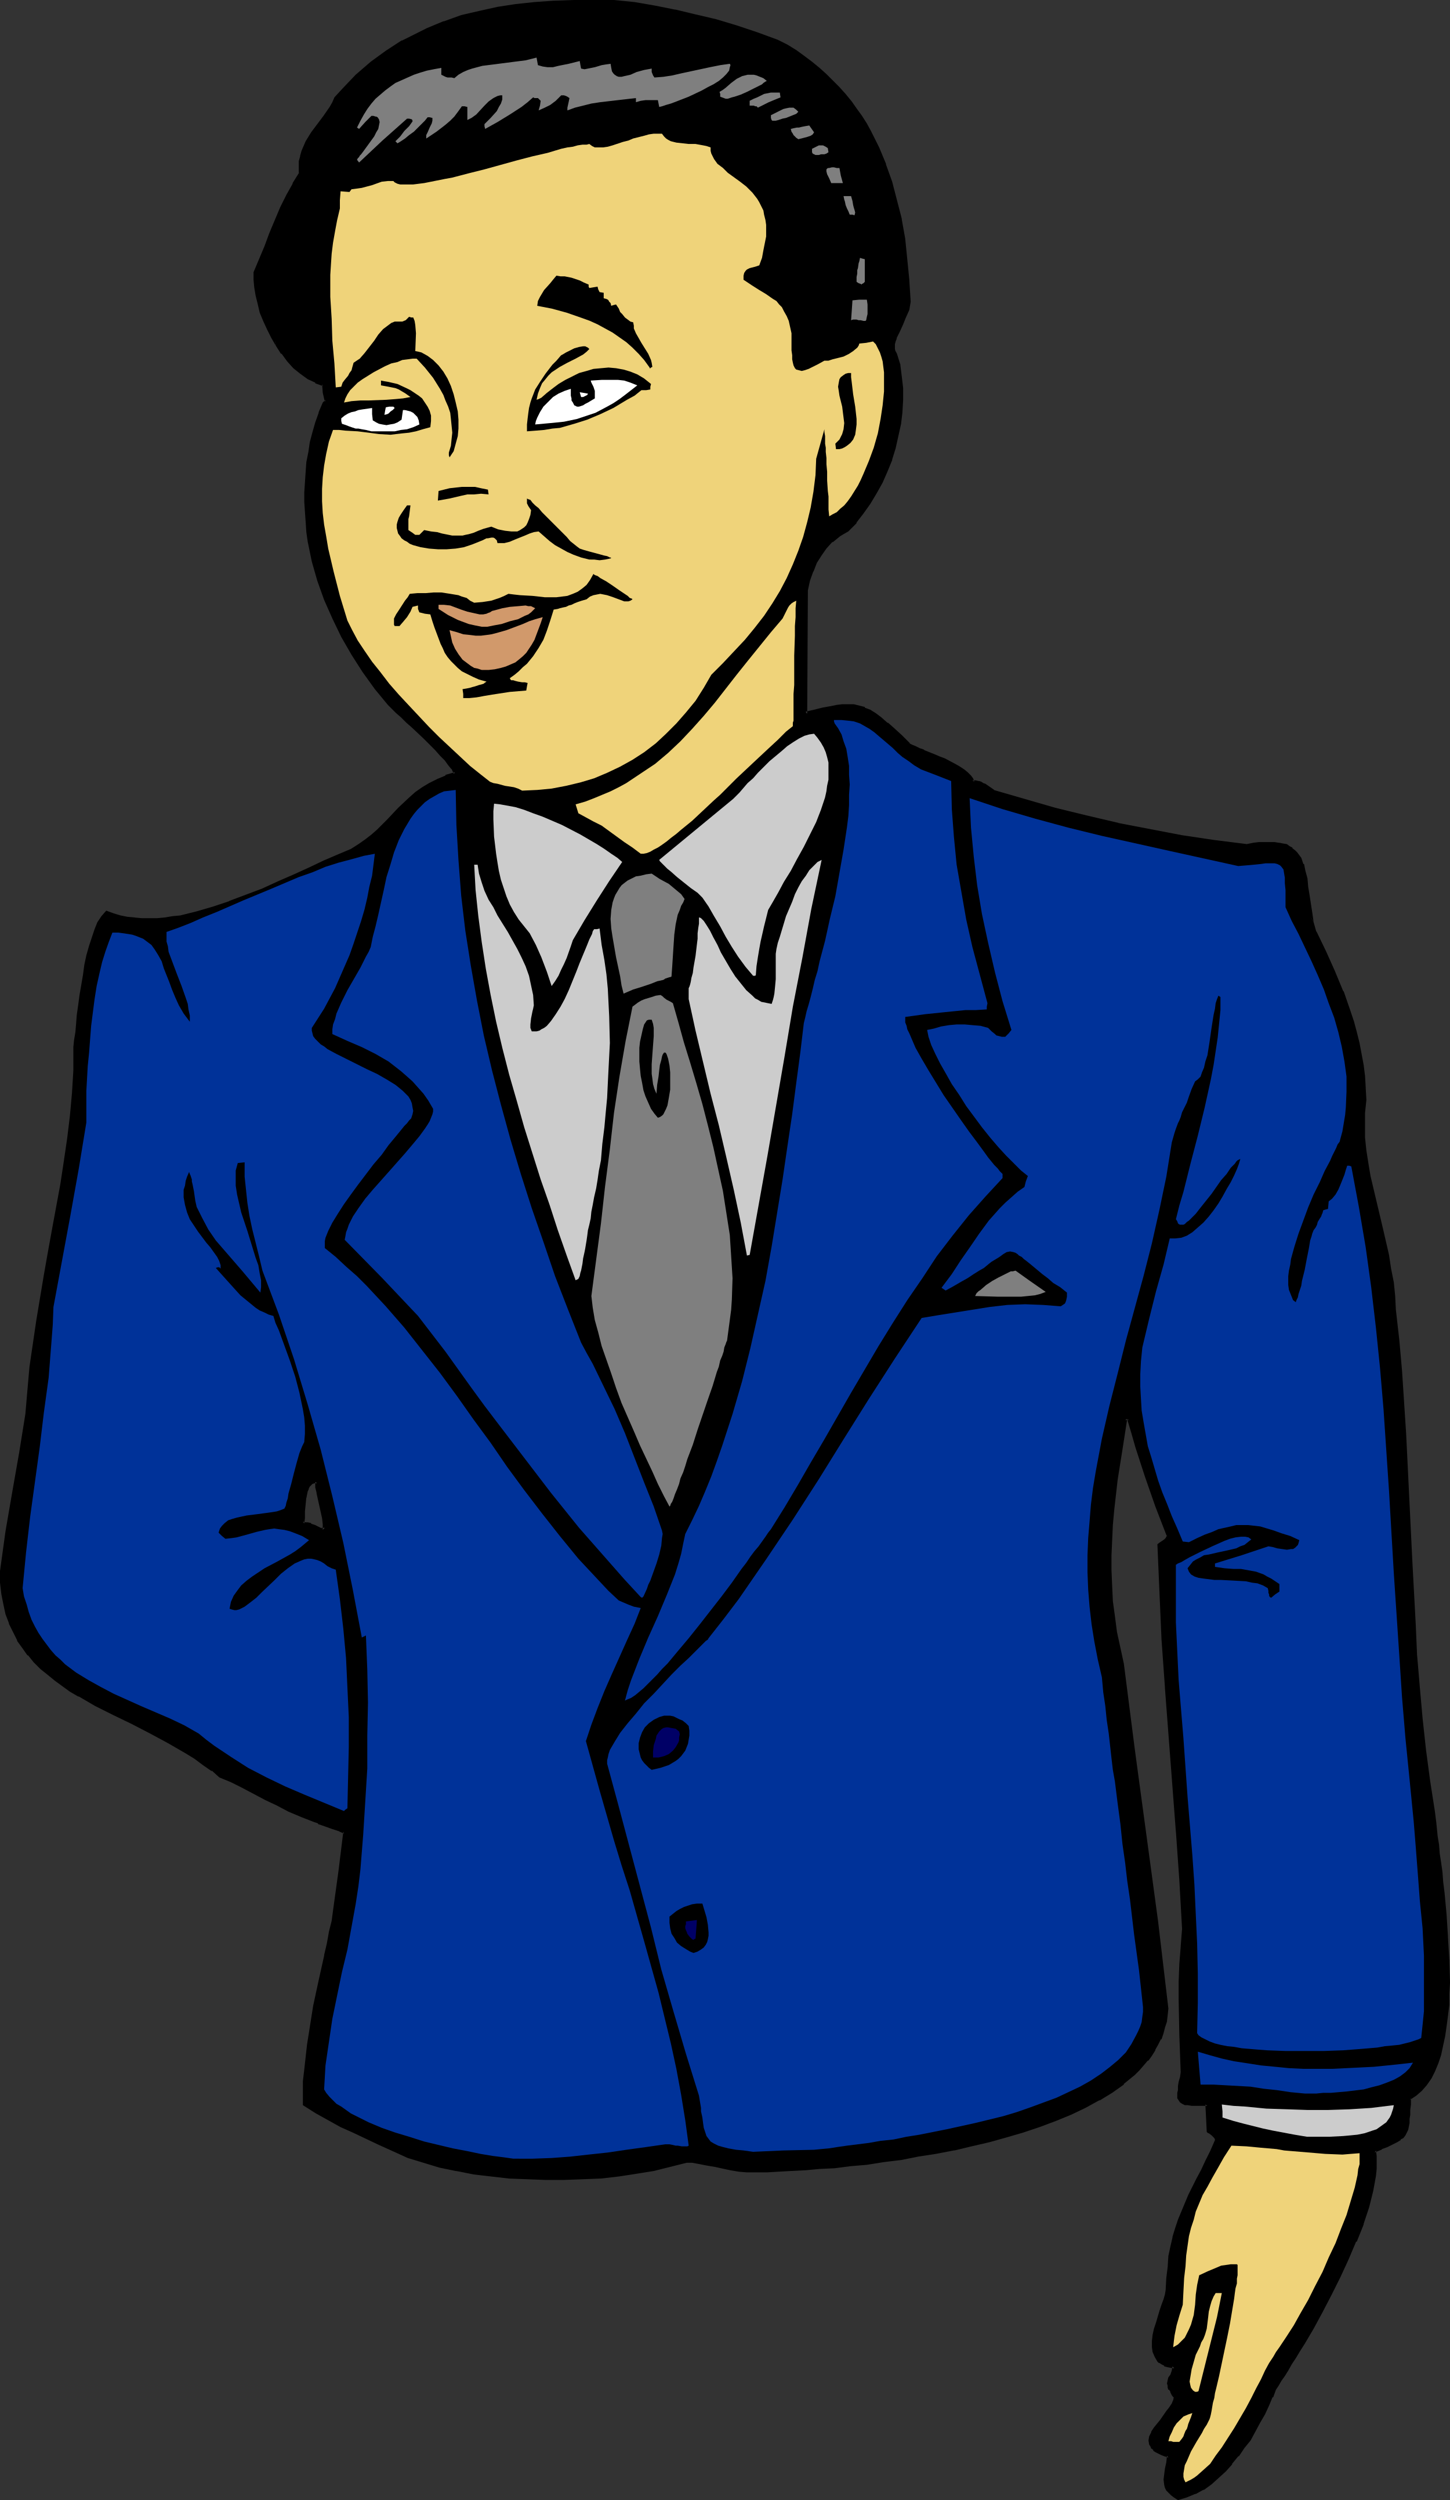
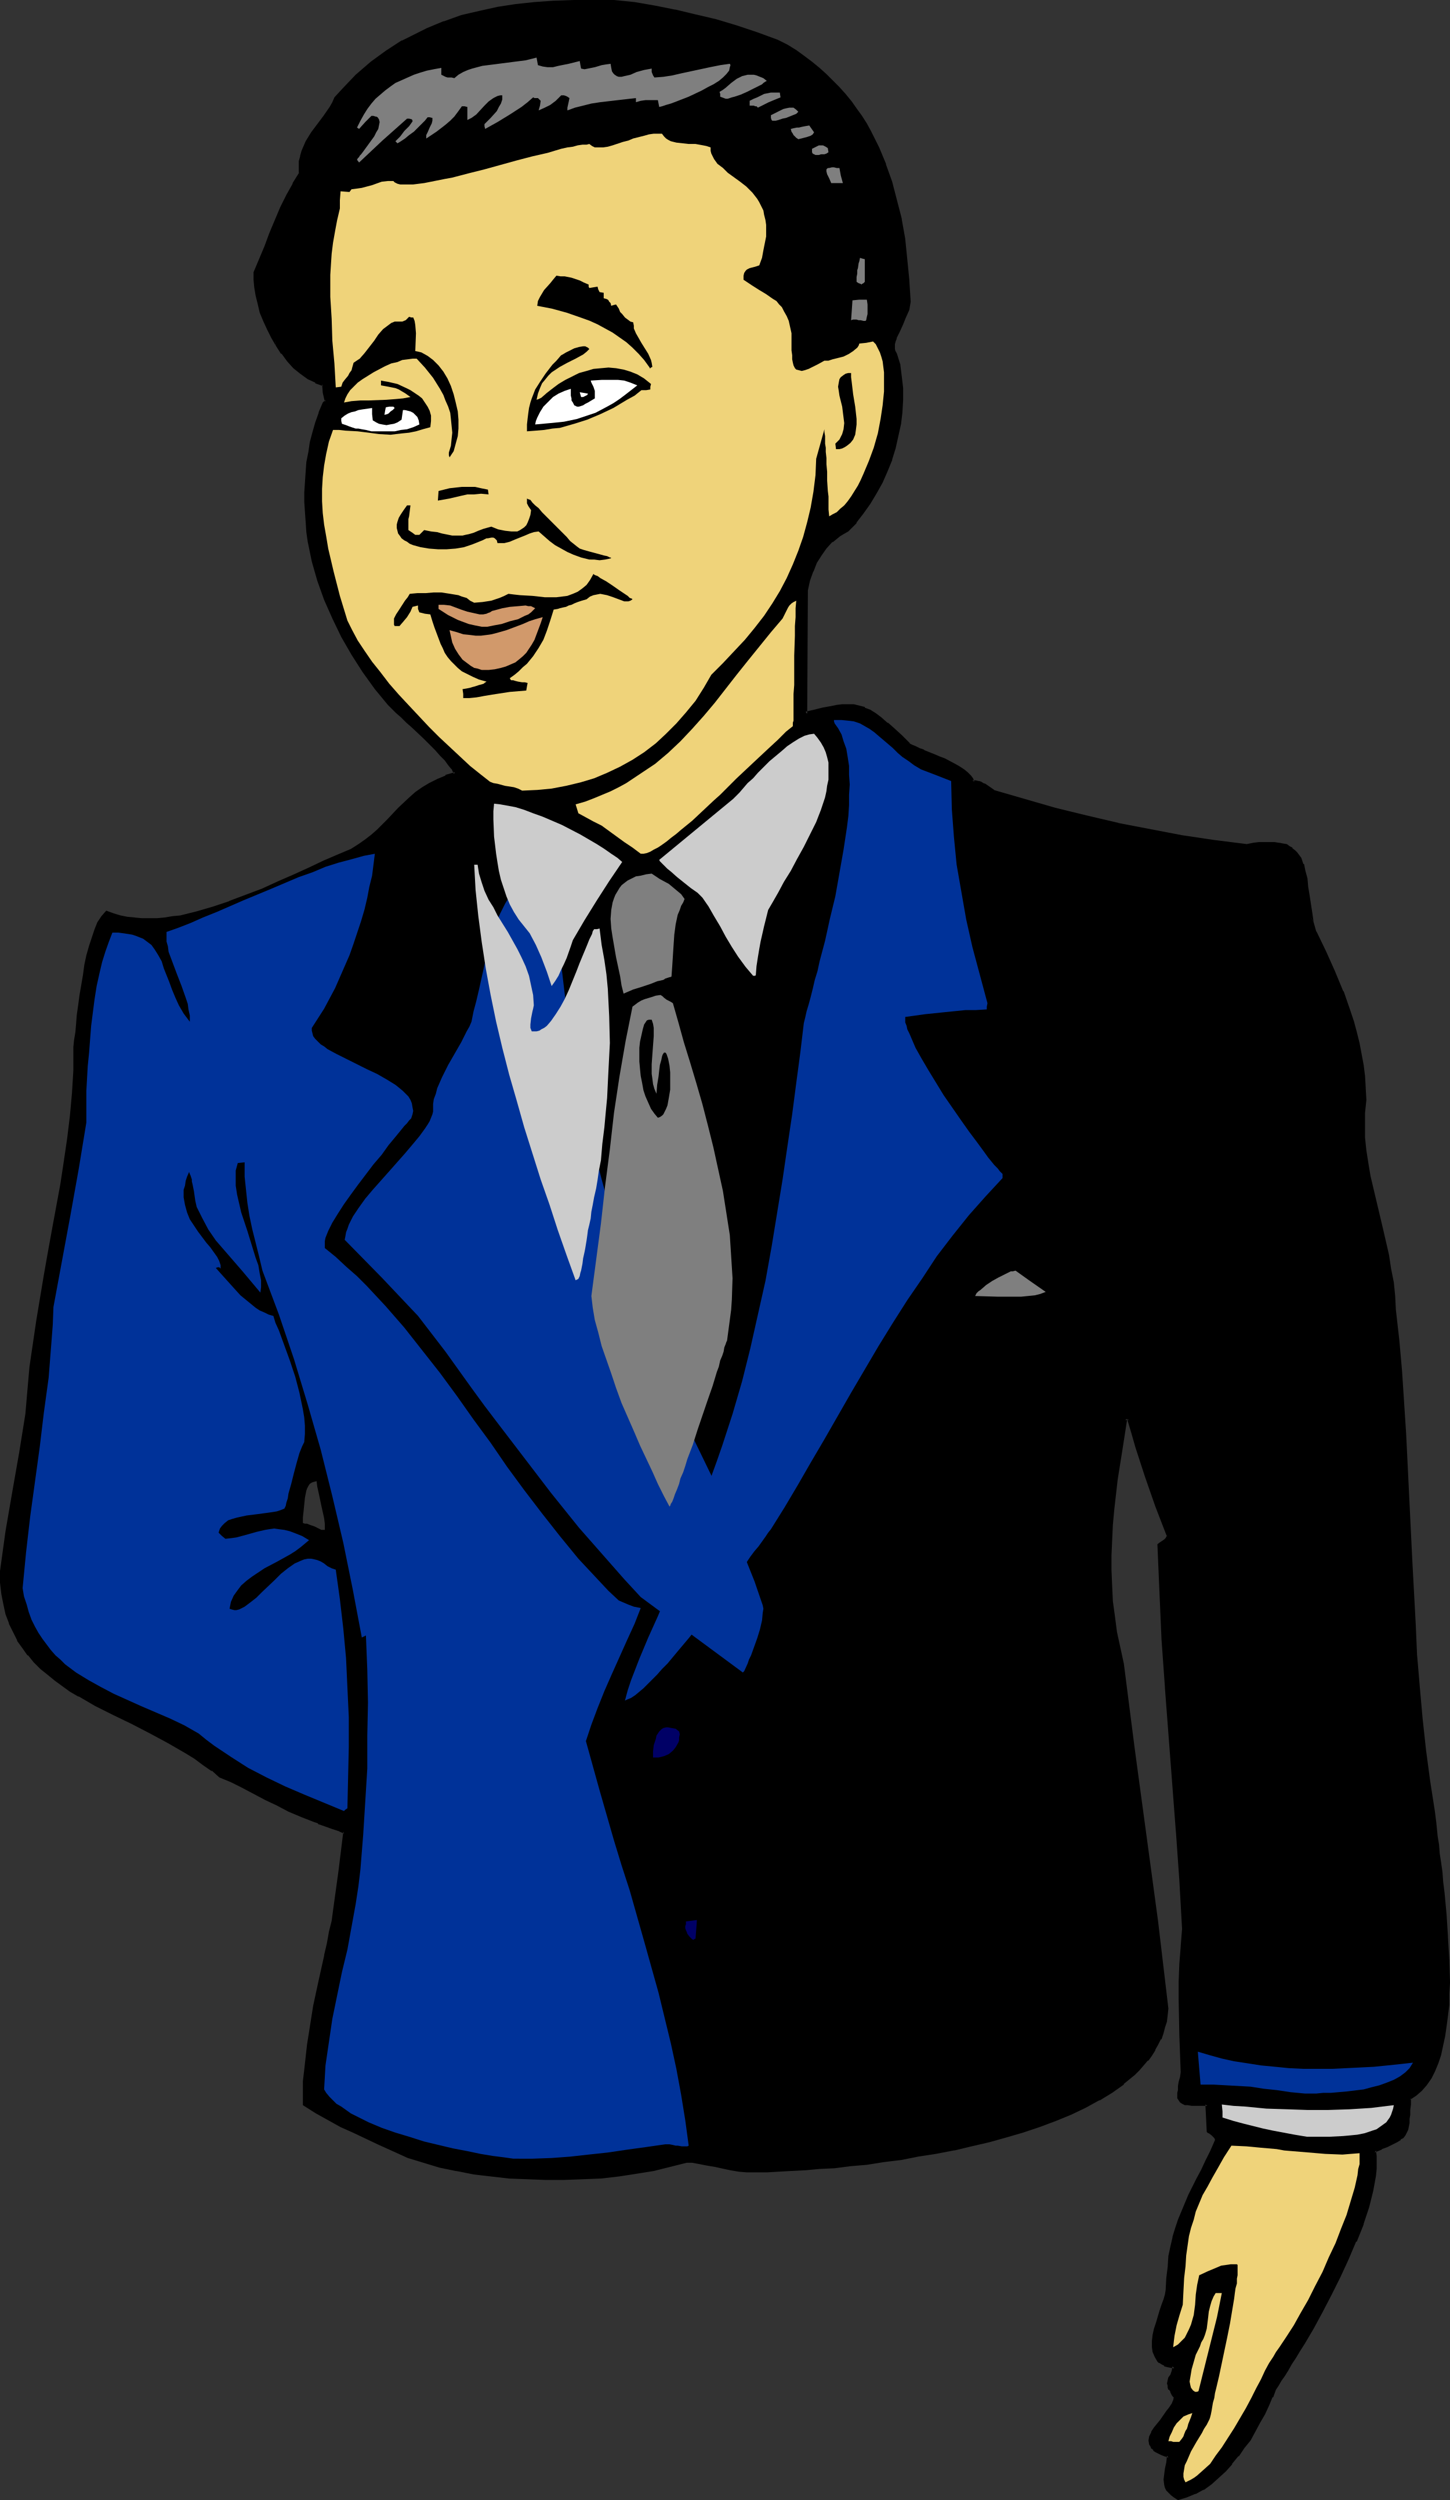
<svg xmlns="http://www.w3.org/2000/svg" xmlns:ns1="http://sodipodi.sourceforge.net/DTD/sodipodi-0.dtd" xmlns:ns2="http://www.inkscape.org/namespaces/inkscape" version="1.0" width="90.455mm" height="155.882mm" id="svg51" ns1:docname="Businessman - Happy 05.wmf">
  <rect width="100%" height="100%" fill="#333333" stroke="none" />
  <ns1:namedview id="namedview51" pagecolor="#ffffff" bordercolor="#000000" borderopacity="0.25" ns2:showpageshadow="2" ns2:pageopacity="0.0" ns2:pagecheckerboard="0" ns2:deskcolor="#d1d1d1" ns2:document-units="mm" />
  <defs id="defs1">
    <pattern id="WMFhbasepattern" patternUnits="userSpaceOnUse" width="6" height="6" x="0" y="0" />
  </defs>
  <path style="fill:#000000;fill-opacity:1;fill-rule:evenodd;stroke:none" d="m 75.775,360.51 h 0.808 v -1.454 l -0.162,-1.293 -0.646,-2.909 -0.646,-3.07 -0.323,-1.454 -0.162,-1.293 -0.646,0.162 -0.485,0.162 -0.485,0.323 -0.323,0.485 -0.323,0.646 -0.162,0.485 -0.323,1.616 -0.162,1.616 -0.162,1.616 -0.162,1.454 v 1.293 l 0.485,0.162 h 0.485 l 0.808,0.323 0.485,0.162 0.485,0.162 0.646,0.323 z m 201.96,228.167 -0.808,-0.485 -0.646,-0.485 -0.485,-0.646 -0.485,-0.485 -0.162,-0.485 -0.323,-0.646 -0.162,-1.131 0.162,-1.293 0.323,-1.293 0.162,-1.454 0.323,-1.454 -0.969,-0.323 -0.808,-0.323 -0.646,-0.323 -0.646,-0.323 -0.323,-0.323 -0.485,-0.485 -0.162,-0.323 -0.162,-0.485 -0.162,-0.808 0.162,-0.808 0.323,-0.97 0.646,-0.97 1.454,-1.939 1.454,-1.939 0.808,-0.97 0.485,-0.97 0.323,-0.808 0.162,-0.808 -0.485,-0.808 -0.323,-0.646 -0.323,-0.485 -0.162,-0.485 -0.162,-0.323 v -0.485 -0.646 l 0.323,-0.646 0.323,-0.646 0.323,-0.97 0.323,-1.131 h -0.808 l -0.808,-0.323 -0.646,-0.162 -0.646,-0.323 -0.485,-0.323 -0.323,-0.323 -0.646,-0.97 -0.323,-0.97 -0.162,-1.293 v -1.293 l 0.162,-1.293 0.323,-1.454 0.323,-1.454 0.969,-2.909 0.485,-1.293 0.323,-1.293 0.485,-1.131 0.162,-1.131 0.162,-2.909 0.162,-2.585 0.323,-2.424 0.485,-2.262 0.485,-2.262 0.485,-2.101 0.646,-1.939 0.808,-1.939 1.777,-3.878 1.777,-3.878 1.131,-2.101 1.131,-2.101 0.969,-2.262 1.293,-2.585 -0.162,-0.485 -0.162,-0.485 -0.646,-0.646 -0.646,-0.485 h -0.323 l -0.162,-0.162 -0.162,-3.232 v -3.07 h -1.454 -1.293 -0.969 l -0.808,-0.162 -0.808,-0.162 -0.485,-0.162 -0.323,-0.323 -0.323,-0.323 -0.162,-0.323 -0.162,-0.646 v -0.646 l 0.162,-0.646 0.162,-0.808 0.162,-0.97 0.162,-1.131 0.323,-1.293 -0.323,-8.726 -0.162,-8.403 v -4.201 l 0.162,-4.201 0.162,-4.04 0.323,-4.201 -0.646,-11.473 -0.646,-11.473 -1.777,-22.623 -0.808,-11.311 -0.808,-11.311 -0.646,-11.15 -0.485,-11.15 0.646,-0.323 0.323,-0.323 0.646,-0.323 0.323,-0.485 0.323,-0.646 -2.585,-7.11 -2.424,-6.948 -2.262,-6.787 -1.131,-3.393 -0.808,-3.393 h -0.969 l -1.131,7.11 -1.131,7.272 -0.808,7.11 -0.162,3.555 -0.323,3.555 -0.162,3.555 v 3.555 l 0.162,3.717 0.323,3.555 0.323,3.717 0.485,3.555 0.808,3.717 0.808,3.878 2.585,20.199 2.747,20.199 2.747,20.199 2.424,20.522 -0.162,1.616 -0.162,1.293 -0.323,1.454 -0.485,1.293 -0.485,1.454 -0.646,1.293 -0.646,1.131 -0.808,1.293 -0.808,1.131 -1.131,1.293 -0.969,1.131 -1.131,0.97 -2.424,2.101 -2.747,2.101 -3.07,1.778 -3.231,1.616 -3.393,1.616 -3.554,1.616 -3.716,1.293 -3.878,1.454 -4.039,1.131 -4.039,0.97 -4.039,1.131 -4.201,0.808 -4.201,0.808 -4.201,0.808 -4.201,0.646 -4.039,0.646 -3.878,0.485 -3.878,0.485 -3.878,0.323 -3.554,0.323 -3.393,0.323 -3.231,0.162 -2.908,0.162 -2.747,0.162 h -2.424 -2.262 l -1.939,-0.323 -1.939,-0.323 -3.716,-0.646 -1.777,-0.485 -1.777,-0.323 -1.616,-0.162 -1.616,-0.162 -3.716,1.131 -4.039,0.808 -4.039,0.808 -4.201,0.485 -4.201,0.485 -4.201,0.323 -4.362,0.162 h -4.362 l -4.201,-0.162 -4.362,-0.323 -4.201,-0.323 -4.201,-0.646 -4.039,-0.808 -3.878,-0.808 -3.878,-0.97 -3.554,-1.293 -3.393,-1.454 -3.231,-1.616 -3.231,-1.293 -2.908,-1.454 -3.07,-1.293 -2.908,-1.616 -2.747,-1.616 -2.908,-1.778 -0.162,-2.585 0.162,-2.747 0.162,-2.909 0.323,-2.909 0.485,-2.909 0.323,-3.07 1.131,-5.979 1.293,-6.14 1.131,-5.817 0.646,-2.909 0.646,-2.585 0.485,-2.747 0.485,-2.424 1.131,-9.211 1.131,-9.211 -0.323,-0.323 -0.646,-0.162 -0.969,-0.323 -0.969,-0.323 -2.262,-0.808 -0.969,-0.485 -0.969,-0.323 -2.908,-1.293 -3.07,-1.131 -2.747,-1.454 -2.747,-1.454 -2.747,-1.293 -2.747,-1.454 -2.585,-1.293 -2.585,-1.131 -1.939,-1.454 -1.939,-1.454 -2.1,-1.454 -2.1,-1.293 -4.201,-2.424 -4.201,-2.262 -4.362,-2.262 -4.362,-2.101 -4.201,-2.101 -3.878,-2.262 -1.939,-1.131 -1.939,-1.293 -1.777,-1.293 -1.616,-1.293 -1.616,-1.454 -1.616,-1.454 -1.293,-1.616 -1.293,-1.778 -1.131,-1.778 -1.131,-1.939 -0.969,-1.939 -0.646,-2.101 -0.646,-2.424 -0.485,-2.424 -0.162,-2.585 -0.162,-2.747 0.646,-4.686 0.646,-4.686 1.616,-9.372 1.616,-9.211 1.616,-9.049 0.323,-5.494 0.646,-5.656 0.646,-5.494 0.808,-5.333 1.939,-10.827 0.969,-5.333 0.969,-5.333 1.939,-10.665 0.808,-5.333 0.808,-5.332 0.485,-5.333 0.485,-5.494 0.323,-5.333 0.162,-5.494 0.162,-1.616 0.162,-1.778 0.162,-2.101 0.323,-2.101 0.323,-2.262 0.162,-2.424 0.808,-4.686 0.485,-2.424 0.485,-2.262 0.485,-2.101 0.646,-2.101 0.646,-1.778 0.808,-1.616 0.808,-1.454 0.808,-0.97 1.616,0.485 1.616,0.485 1.616,0.485 1.777,0.162 1.777,0.162 h 1.777 l 1.777,-0.162 1.939,-0.162 1.777,-0.162 1.939,-0.323 3.716,-0.808 3.878,-1.131 3.878,-1.293 3.878,-1.616 3.878,-1.454 3.878,-1.778 3.716,-1.616 3.554,-1.616 3.393,-1.616 3.393,-1.454 3.07,-1.293 1.777,-0.97 1.616,-1.293 1.454,-1.131 1.454,-1.293 2.585,-2.424 2.424,-2.585 2.585,-2.585 1.454,-1.131 1.454,-1.131 1.777,-0.97 1.777,-0.97 1.939,-0.808 2.1,-0.808 v -0.162 l -0.162,-0.323 -0.162,-0.323 -0.162,-0.485 -0.808,-0.97 -0.808,-0.97 -1.131,-1.293 -1.293,-1.131 -2.585,-2.747 -2.908,-2.747 -1.131,-1.131 -1.293,-1.131 -1.131,-1.131 -0.808,-0.808 -0.808,-0.646 -0.162,-0.162 -0.162,-0.162 -3.07,-3.878 -2.908,-3.878 -2.585,-4.04 -2.424,-4.201 -2.1,-4.363 -1.939,-4.363 -1.454,-4.363 -1.293,-4.686 -0.969,-4.525 -0.323,-2.424 -0.323,-2.262 -0.162,-2.262 -0.162,-2.424 v -2.262 l 0.162,-2.424 0.162,-2.262 0.323,-2.424 0.323,-2.262 0.485,-2.424 0.646,-2.262 0.646,-2.262 0.808,-2.424 0.808,-2.262 0.162,-0.162 0.323,-0.323 L 76.583,92.43 76.26,90.491 74.483,89.845 72.705,88.875 71.09,87.744 69.474,86.451 68.02,84.835 66.566,83.219 65.435,81.442 64.304,79.503 63.335,77.564 62.527,75.463 61.719,73.524 61.073,71.585 60.749,69.646 60.426,67.707 60.265,65.929 v -1.778 l 2.424,-5.979 1.293,-3.07 1.131,-3.07 1.293,-3.07 1.454,-2.747 1.454,-2.747 1.616,-2.585 v -1.454 -1.454 l 0.162,-1.131 0.323,-1.131 0.485,-1.131 0.485,-1.131 1.293,-1.939 1.454,-1.939 1.454,-2.101 1.454,-2.101 0.646,-0.97 0.485,-1.293 1.616,-1.778 3.393,-3.393 3.554,-3.07 3.554,-2.585 3.716,-2.424 1.939,-0.97 3.878,-1.939 3.878,-1.616 4.039,-1.293 4.201,-1.131 4.362,-0.808 4.362,-0.808 4.362,-0.323 4.685,-0.485 4.524,-0.162 h 4.685 l 4.847,0.162 4.685,0.485 4.847,0.808 4.847,0.808 4.847,1.131 4.847,1.293 4.847,1.454 4.685,1.616 4.847,1.616 2.262,1.131 1.939,1.293 1.939,1.454 1.777,1.293 1.777,1.454 1.777,1.454 1.454,1.454 1.616,1.616 1.293,1.616 1.454,1.616 1.131,1.616 1.293,1.778 1.131,1.778 0.969,1.778 1.939,3.878 1.616,3.878 1.454,4.201 1.131,4.201 0.969,4.525 0.808,4.686 0.646,4.686 0.485,5.009 0.323,5.009 -0.162,0.97 -0.162,0.808 -0.808,1.778 -0.646,1.616 -0.808,1.778 -0.808,1.454 -0.162,0.808 -0.162,0.808 -0.162,0.646 0.162,0.646 0.162,0.646 0.323,0.485 0.646,2.585 0.485,2.585 0.162,2.747 0.162,2.747 -0.323,2.747 -0.323,2.909 -0.485,2.747 -0.808,2.909 -0.808,2.747 -0.969,2.747 -1.293,2.585 -1.293,2.585 -1.454,2.262 -1.616,2.424 -1.616,2.101 -1.939,1.939 -0.969,0.646 -0.969,0.485 -1.616,1.454 -1.616,1.454 -1.131,1.778 -1.131,1.778 -0.808,2.101 -0.808,2.101 -0.646,2.262 v 29.248 l 2.1,-0.485 1.939,-0.485 1.616,-0.485 1.616,-0.162 1.454,-0.162 h 1.293 1.293 l 1.293,0.162 1.131,0.485 1.293,0.485 1.293,0.808 1.293,0.97 1.454,1.293 1.454,1.293 1.777,1.616 1.939,1.939 0.646,0.323 0.808,0.323 0.969,0.485 1.131,0.485 2.262,0.97 1.293,0.485 1.293,0.646 2.424,1.131 0.969,0.646 0.969,0.646 0.808,0.646 0.808,0.646 0.485,0.808 0.162,0.646 h 0.808 l 0.646,0.162 h 0.485 l 0.485,0.323 0.485,0.323 0.485,0.323 0.646,0.485 0.808,0.485 7.271,2.262 7.271,1.939 7.432,1.939 7.432,1.616 7.432,1.616 7.755,1.293 7.594,1.293 7.755,0.808 1.454,-0.323 1.454,-0.162 h 1.293 1.131 1.131 l 0.969,0.162 0.808,0.323 0.808,0.162 0.808,0.323 0.646,0.485 0.485,0.323 0.646,0.646 0.808,1.131 0.485,1.454 0.485,1.616 0.323,1.778 0.323,1.778 0.162,2.101 0.323,1.939 0.323,2.262 0.485,2.101 0.646,2.262 2.262,4.686 2.1,4.686 1.939,4.686 1.616,4.848 0.808,2.424 0.646,2.424 0.646,2.424 0.485,2.585 0.485,2.585 0.323,2.747 0.323,2.747 0.162,2.747 -0.323,2.909 -0.162,3.07 0.162,3.07 0.323,2.909 0.323,3.07 0.646,3.07 1.293,5.979 1.454,6.302 1.454,6.302 0.646,3.07 0.485,3.232 0.323,3.232 0.323,3.232 0.808,7.272 0.646,7.272 0.485,7.272 0.485,7.433 0.646,14.866 0.646,15.028 0.808,15.028 0.485,7.433 0.485,7.433 0.808,7.433 0.808,7.272 0.969,7.433 1.131,7.272 0.162,1.131 v 1.454 l 0.162,1.454 0.323,1.778 0.162,1.778 0.323,2.101 0.323,2.101 0.162,2.262 0.323,2.424 0.323,2.424 0.323,5.171 0.485,5.333 0.323,5.332 v 5.333 2.747 l -0.162,2.585 -0.162,2.424 -0.323,2.424 -0.323,2.424 -0.485,2.262 -0.485,2.101 -0.646,1.939 -0.808,1.778 -0.808,1.778 -1.131,1.454 -1.131,1.293 -1.131,1.131 -1.454,0.97 -0.162,1.454 -0.162,1.293 v 1.131 0.97 l -0.162,0.97 v 0.808 l -0.162,0.646 -0.323,0.646 -0.323,0.485 -0.485,0.646 -0.485,0.485 -0.808,0.485 -0.969,0.485 -1.293,0.646 -1.293,0.485 -1.777,0.646 0.162,1.293 0.162,1.454 -0.162,1.616 v 1.616 l -0.323,1.616 -0.485,1.939 -0.323,1.778 -0.646,1.939 -0.646,1.939 -0.646,2.101 -1.616,4.04 -1.777,4.201 -2.1,4.201 -1.939,4.201 -2.1,4.04 -2.262,3.878 -1.939,3.555 -1.131,1.778 -0.969,1.616 -0.969,1.454 -0.808,1.454 -0.808,1.293 -0.808,1.131 -0.646,1.131 -0.646,0.808 -0.808,1.939 -0.808,1.939 -0.969,2.101 -1.131,1.939 -1.131,2.101 -1.293,1.939 -1.293,1.939 -1.293,1.939 -1.616,1.778 -1.454,1.778 -1.616,1.454 -1.777,1.454 -1.777,1.131 -1.777,1.131 -1.939,0.808 z" id="path1" />
-   <path style="fill:#000000;fill-opacity:1;fill-rule:evenodd;stroke:none" d="m 75.614,360.833 h 1.293 v -1.778 0 l -0.162,-1.293 -0.646,-3.07 v 0 l -0.646,-3.07 v 0.162 l -0.323,-1.454 -0.162,-1.616 h -1.131 l -0.485,0.323 -0.646,0.323 -0.323,0.646 -0.323,0.485 v 0.162 l -0.323,0.646 -0.323,1.454 v 0 l -0.162,1.616 -0.162,1.778 v 0 1.454 0 l -0.162,1.616 0.969,0.323 h 0.485 -0.162 l 0.808,0.162 v 0 l 0.485,0.162 0.485,0.323 0.646,0.162 0.969,0.485 0.323,-0.646 -0.969,-0.485 -0.646,-0.323 -0.485,-0.162 -0.485,-0.162 v -0.162 l -0.808,-0.162 v 0 h -0.485 l -0.646,-0.162 0.323,0.485 0.162,-1.293 v -0.162 -1.454 0 l 0.162,-1.616 0.162,-1.616 v 0.162 l 0.323,-1.616 0.323,-0.646 -0.162,0.162 0.323,-0.646 v 0 l 0.323,-0.323 v 0 l 0.323,-0.323 v 0 l 0.485,-0.162 v 0 h 0.646 l -0.485,-0.323 v 1.293 l 0.323,1.293 v 0.162 l 0.646,2.909 v 0 l 0.646,2.909 0.162,1.454 v -0.162 1.454 l 0.485,-0.485 h -0.808 l 0.162,0.162 z" id="path2" />
  <path style="fill:#000000;fill-opacity:1;fill-rule:evenodd;stroke:none" d="m 277.735,588.353 h 0.323 l -0.808,-0.485 -0.808,-0.485 h 0.162 l -0.485,-0.485 v 0 l -0.485,-0.485 v 0 l -0.162,-0.485 -0.323,-0.646 0.162,0.162 -0.162,-1.131 v 0.162 l 0.162,-1.293 0.162,-1.293 0.323,-1.454 0.323,-1.939 -1.293,-0.485 -0.808,-0.323 v 0.162 l -0.646,-0.323 v 0 l -0.485,-0.323 -0.485,-0.485 v 0.162 l -0.323,-0.323 h 0.162 l -0.323,-0.485 v 0.162 l -0.162,-0.485 v 0.162 l -0.162,-0.808 v 0 l 0.162,-0.808 v 0.162 l 0.485,-0.97 v 0 l 0.485,-0.97 1.454,-1.939 1.454,-1.939 0.808,-0.808 v -0.162 l 0.485,-0.97 0.485,-0.808 0.162,-1.131 -0.646,-0.808 -0.323,-0.646 v 0 l -0.323,-0.485 v 0 l -0.162,-0.323 v -0.485 0 l -0.162,-0.323 v 0.162 l 0.162,-0.808 v 0.162 l 0.162,-0.646 v 0 l 0.323,-0.646 0.323,-0.97 h 0.162 l 0.323,-1.616 -1.293,-0.162 v 0 l -0.646,-0.162 -0.646,-0.162 v 0 l -0.485,-0.323 v 0 l -0.485,-0.323 v 0 l -0.485,-0.323 0.162,0.162 -0.646,-0.97 v 0 l -0.323,-0.97 v 0 l -0.162,-1.131 v 0 -1.293 0.162 l 0.162,-1.454 0.323,-1.454 v 0.162 l 0.485,-1.454 0.969,-2.909 0.323,-1.454 0.485,-1.131 0.323,-1.293 0.162,-0.97 0.162,-3.07 v 0.162 l 0.323,-2.747 0.162,-2.424 0.485,-2.262 0.485,-2.262 v 0.162 l 0.646,-2.101 0.646,-1.939 v 0 l 0.808,-1.939 h -0.162 l 1.777,-3.878 1.777,-3.878 1.131,-2.101 1.131,-2.101 1.131,-2.262 1.131,-2.585 v -0.646 l -0.323,-0.646 -0.646,-0.808 -0.808,-0.485 v 0 l -0.323,-0.162 0.162,0.162 -0.162,-0.162 0.162,0.323 -0.162,-3.232 -0.162,-3.393 -1.777,-0.162 h -1.293 -0.969 v 0 l -0.808,-0.162 h -0.646 v 0 l -0.485,-0.323 -0.323,-0.162 v 0.162 l -0.162,-0.323 v 0 l -0.162,-0.485 v 0.162 -0.485 0 -0.646 0.162 l 0.162,-0.808 v -0.808 l 0.162,-0.97 0.323,-1.131 0.162,-1.293 -0.162,-8.726 -0.323,-8.403 v -4.201 l 0.162,-4.201 0.323,-4.04 v 0 l 0.323,-4.201 v 0 l -0.646,-11.473 -0.808,-11.473 v 0 l -2.585,-33.934 v 0 l -0.808,-11.311 -0.485,-11.15 -0.485,-11.15 -0.162,0.323 0.485,-0.323 0.485,-0.323 0.646,-0.323 0.323,-0.485 0.485,-0.808 -2.747,-7.433 -2.424,-6.948 -2.262,-6.787 -0.969,-3.393 -0.969,-3.555 -1.616,-0.162 -1.131,7.595 -1.131,7.11 -0.808,7.11 -0.323,3.555 v 0.162 l -0.162,3.555 -0.162,3.555 v 3.555 l 0.162,3.717 0.162,3.555 v 0.162 l 0.485,3.555 0.485,3.717 0.646,3.717 v 0 l 0.969,3.717 v 0 l 2.585,20.199 5.493,40.559 2.424,20.522 v -0.162 l -0.162,1.454 -0.162,1.454 v -0.162 l -0.485,1.454 -0.323,1.454 v -0.162 l -0.485,1.293 v 0 l -0.646,1.454 -0.646,1.131 v 0 l -0.808,1.293 -0.969,1.131 h 0.162 l -0.969,1.131 -1.131,1.131 -1.131,1.131 h 0.162 l -2.585,2.101 v -0.162 l -2.747,1.939 -2.908,1.939 v 0 l -3.231,1.616 -3.393,1.616 -3.554,1.616 v -0.162 l -3.716,1.454 -3.878,1.293 -4.039,1.131 -4.039,1.131 -4.039,0.97 -4.201,0.97 v 0 l -4.201,0.808 -4.039,0.646 -4.201,0.808 -4.039,0.485 -4.039,0.646 -3.878,0.323 -3.716,0.485 -3.554,0.162 -3.393,0.323 v 0 l -3.231,0.162 -2.908,0.162 -2.747,0.162 h -2.424 -2.262 v 0 l -1.777,-0.162 -1.939,-0.323 -3.878,-0.808 -1.777,-0.323 -1.777,-0.485 -1.616,-0.162 v 0 h -1.616 l -3.878,0.97 -3.878,0.97 v 0 l -4.039,0.646 -4.201,0.646 -4.201,0.485 v 0 0.808 h 0.162 l 4.201,-0.485 4.201,-0.646 4.039,-0.646 v 0 l 3.878,-0.97 3.878,-0.97 h -0.162 1.616 -0.162 l 1.777,0.323 1.616,0.323 1.939,0.323 3.716,0.808 1.939,0.323 1.939,0.162 v 0 h 2.262 2.424 l 2.747,-0.162 2.908,-0.162 3.231,-0.162 h 0.162 l 3.393,-0.323 3.554,-0.162 3.716,-0.485 3.878,-0.323 4.039,-0.646 4.039,-0.485 4.039,-0.808 4.201,-0.646 4.201,-0.808 h 0.162 l 4.039,-0.97 4.201,-0.97 4.039,-1.131 3.878,-1.131 3.878,-1.293 3.878,-1.454 v 0 l 3.554,-1.454 3.393,-1.616 3.231,-1.778 h 0.162 l 2.908,-1.778 2.747,-1.939 v -0.162 l 2.585,-2.101 v 0 l 1.131,-1.131 0.969,-1.131 0.969,-1.131 h 0.162 l 0.808,-1.131 0.808,-1.293 v -0.162 l 0.646,-1.131 0.646,-1.293 h 0.162 l 0.485,-1.454 v 0 l 0.323,-1.293 0.485,-1.454 v -0.162 l 0.162,-1.293 0.162,-1.616 -2.424,-20.522 -5.493,-40.559 -2.585,-20.199 v 0 l -0.808,-3.717 v 0 l -0.808,-3.717 -0.485,-3.717 -0.485,-3.555 v 0 l -0.162,-3.555 -0.162,-3.717 v -3.555 l 0.162,-3.555 0.162,-3.555 v 0 l 0.323,-3.555 0.808,-7.11 1.131,-7.11 1.131,-7.272 -0.485,0.323 h 0.969 l -0.485,-0.162 0.969,3.232 0.969,3.393 2.262,6.948 2.424,6.948 2.747,7.11 v -0.323 l -0.323,0.646 v 0 l -0.323,0.323 v 0 l -0.485,0.323 -0.485,0.323 -0.646,0.485 0.485,11.311 0.485,11.15 0.808,11.311 v 0.162 l 2.585,33.934 v -0.162 l 0.808,11.473 0.646,11.473 v 0 l -0.323,4.04 v 0.162 l -0.323,4.04 -0.162,4.201 v 4.201 l 0.162,8.403 0.323,8.726 v 0 l -0.162,1.131 -0.323,1.131 -0.162,0.97 v 0.97 l -0.162,0.646 v 0 0.646 0.162 0.485 l 0.323,0.485 0.323,0.485 0.485,0.323 0.646,0.323 h 0.646 l 0.969,0.162 v 0 h 0.969 1.293 1.454 l -0.485,-0.323 0.162,3.07 0.162,3.393 0.323,0.323 h 0.162 v 0 l 0.646,0.485 v 0 l 0.646,0.646 v 0 l 0.162,0.323 v 0 0.485 -0.323 l -1.131,2.585 -1.131,2.262 -0.969,2.101 -1.131,2.101 -1.939,3.878 -1.616,3.878 v 0 l -0.808,1.939 v 0 l -0.646,1.939 -0.646,2.101 v 0.162 l -0.485,2.101 -0.485,2.262 -0.162,2.585 -0.323,2.585 v 0 l -0.162,2.909 v 0 l -0.162,0.97 -0.323,1.131 -0.485,1.293 -0.485,1.454 -0.808,2.747 -0.485,1.454 v 0 l -0.323,1.454 -0.162,1.454 v 0 1.293 0.162 l 0.162,1.131 0.485,1.131 0.646,1.131 0.323,0.323 h 0.162 l 0.485,0.323 v 0 l 0.646,0.323 v 0.162 l 0.646,0.162 0.808,0.162 v 0 l 0.969,0.162 -0.485,-0.485 -0.162,0.97 v 0 l -0.323,0.97 -0.485,0.646 v 0 l -0.162,0.646 -0.162,0.808 0.162,0.485 v 0.162 0.323 l 0.162,0.485 h 0.162 l 0.323,0.485 v 0.162 l 0.323,0.646 0.485,0.646 v -0.323 l -0.162,0.97 v -0.162 l -0.323,0.808 -0.646,0.97 v 0 l -0.646,0.808 -1.454,2.101 -1.454,1.778 -0.646,0.97 v 0.162 l -0.485,0.97 -0.162,0.97 0.162,0.97 0.323,0.485 0.162,0.485 h 0.162 l 0.323,0.323 v 0.162 l 0.485,0.323 0.646,0.323 v 0 l 0.646,0.323 v 0 l 0.808,0.323 0.969,0.323 -0.323,-0.485 -0.162,1.616 -0.323,1.454 -0.162,1.293 -0.162,1.293 0.162,1.293 0.162,0.646 0.323,0.646 0.485,0.485 v 0 l 0.485,0.485 0.162,0.162 0.646,0.485 0.969,0.646 z" id="path3" />
  <path style="fill:#000000;fill-opacity:1;fill-rule:evenodd;stroke:none" d="m 141.533,512.567 -4.201,0.162 -4.362,0.162 h -4.362 l -4.201,-0.162 -4.362,-0.162 h 0.162 l -4.362,-0.485 -4.039,-0.485 -4.039,-0.808 v 0 l -3.878,-0.808 -3.878,-1.131 -3.716,-1.131 h 0.162 l -3.393,-1.454 -3.231,-1.616 -3.231,-1.293 -2.908,-1.454 -3.07,-1.293 -2.908,-1.616 -2.747,-1.616 v 0 l -2.908,-1.778 0.162,0.323 v -2.585 -2.747 0 l 0.323,-2.909 0.323,-2.909 0.323,-2.909 0.485,-2.909 1.131,-6.14 1.131,-6.14 1.293,-5.817 v 0.162 l 0.646,-2.909 v 0 l 0.485,-2.747 0.646,-2.585 0.485,-2.585 1.131,-9.211 1.131,-9.534 -0.646,-0.323 -0.646,-0.323 h -0.162 l -0.808,-0.323 -1.131,-0.323 -2.1,-0.808 v 0 l -0.969,-0.323 v 0 l -0.969,-0.485 v 0 l -2.908,-1.131 v 0 l -3.07,-1.293 -2.747,-1.293 -2.747,-1.454 -2.747,-1.293 -2.747,-1.454 -2.585,-1.293 -2.585,-1.131 v 0 l -1.939,-1.454 v -0.162 l -1.939,-1.454 -1.939,-1.293 -2.1,-1.293 -4.201,-2.424 h -0.162 l -4.201,-2.262 -4.362,-2.262 -4.362,-2.101 -4.201,-2.262 -3.878,-2.101 v 0 l -1.939,-1.293 -1.939,-1.131 -1.616,-1.293 v 0 l -1.777,-1.293 v 0 l -1.454,-1.454 -1.616,-1.454 -1.454,-1.616 h 0.162 l -1.293,-1.616 -1.131,-1.778 v 0 l -1.131,-1.939 -0.808,-1.939 v 0 L 2.1,380.224 1.616,377.8 v 0.162 l -0.485,-2.424 -0.323,-2.585 v 0 -2.747 0 l 0.646,-4.686 0.646,-4.686 1.616,-9.211 1.616,-9.372 1.454,-9.049 0.485,-5.494 0.485,-5.494 0.808,-5.494 0.808,-5.494 1.777,-10.827 0.969,-5.333 0.969,-5.333 1.939,-10.665 0.808,-5.333 0.808,-5.332 0.646,-5.333 0.485,-5.333 v -0.162 l 0.323,-5.333 v -5.494 0.162 l 0.162,-1.616 0.323,-1.939 0.162,-1.939 0.162,-2.262 0.323,-2.262 0.323,-2.262 0.808,-4.848 0.323,-2.262 v 0 l 0.485,-2.262 0.646,-2.101 0.646,-2.101 0.646,-1.778 h -0.162 l 0.808,-1.616 v 0 l 0.808,-1.293 v 0 l 0.808,-1.131 -0.323,0.162 1.454,0.646 1.616,0.485 1.777,0.323 v 0 l 1.777,0.323 v 0 h 1.777 1.777 1.777 v 0 l 1.939,-0.162 1.777,-0.323 1.939,-0.162 h 0.162 l 3.716,-0.97 3.878,-1.131 3.878,-1.293 h 0.162 l 3.716,-1.454 v -0.162 l 3.878,-1.454 3.878,-1.778 3.716,-1.616 3.554,-1.616 3.393,-1.616 3.393,-1.454 3.07,-1.293 v 0 l 1.939,-0.97 1.616,-1.131 1.454,-1.293 v 0 l 1.454,-1.293 2.585,-2.585 2.424,-2.424 2.585,-2.585 1.454,-1.131 h -0.162 l 1.616,-1.131 1.616,-0.97 v 0 l 1.777,-0.97 1.939,-0.808 v 0 l 2.424,-0.808 v -0.646 l -0.162,-0.323 h -0.162 l -0.162,-0.323 -0.162,-0.485 v 0 l -0.808,-0.97 -0.808,-1.131 v 0 l -1.131,-1.131 -1.293,-1.293 -2.747,-2.747 -2.747,-2.747 -1.293,-1.131 -1.131,-1.131 -1.131,-0.97 -0.969,-0.808 -0.969,-1.131 v 0 l -3.07,-3.717 v 0 l -2.908,-3.878 -2.585,-4.04 v 0 l -2.424,-4.201 -2.1,-4.363 -1.777,-4.363 v 0 l -1.616,-4.363 -1.293,-4.525 v 0 l -0.969,-4.686 -0.323,-2.262 -0.162,-2.262 -0.162,-2.424 v 0.162 l -0.162,-2.424 v -2.262 l 0.162,-2.424 v 0.162 l 0.162,-2.424 0.162,-2.262 0.485,-2.424 0.323,-2.262 v 0 l 0.646,-2.262 0.646,-2.424 0.808,-2.262 v 0 l 0.808,-2.262 v 0.162 l 0.162,-0.162 v 0 l 0.485,-0.485 -0.485,-2.262 -0.323,-2.262 -2.1,-0.646 h 0.162 l -1.777,-0.97 v 0 l -1.616,-1.131 v 0.162 l -1.454,-1.454 -1.454,-1.454 v 0 l -1.454,-1.616 h 0.162 l -1.293,-1.939 v 0.162 l -1.131,-1.939 0.485,2.262 v 0 l 1.131,1.778 h 0.162 l 1.293,1.778 v 0 l 1.454,1.616 1.616,1.293 v 0 l 1.777,1.293 v 0 l 1.777,0.808 v 0.162 l 1.777,0.646 -0.162,-0.485 0.162,2.101 0.485,2.101 0.162,-0.485 -0.323,0.323 v 0 l -0.323,0.323 -0.969,2.262 v 0.162 l -0.808,2.262 -0.646,2.262 -0.646,2.424 v 0 l -0.323,2.262 -0.485,2.424 -0.162,2.262 -0.162,2.424 v 0 l -0.162,2.424 v 2.262 l 0.162,2.424 v 0 l 0.162,2.262 0.162,2.424 0.323,2.262 0.969,4.686 v 0 l 1.293,4.525 1.616,4.525 v 0 l 1.939,4.363 2.1,4.363 2.424,4.201 v 0 l 2.585,4.04 2.908,4.04 v 0 l 3.07,3.717 v 0 l 1.131,1.131 0.808,0.808 1.131,0.97 1.293,1.293 1.293,1.131 2.747,2.585 2.747,2.747 1.131,1.293 1.131,1.131 v 0 l 0.808,1.131 0.808,0.97 v -0.162 l 0.162,0.485 0.162,0.323 v -0.162 l 0.162,0.485 v 0.162 l 0.323,-0.485 -2.262,0.646 v 0.162 l -1.939,0.808 -1.939,0.97 v 0 l -1.616,0.97 -1.616,1.131 v 0 l -1.454,1.293 -2.585,2.424 -2.424,2.585 -2.585,2.585 -1.293,1.131 v 0 l -1.454,1.131 -1.616,1.131 -1.777,1.131 v 0 l -3.07,1.293 -3.393,1.454 -3.393,1.616 -3.554,1.616 -3.716,1.616 -3.878,1.778 -3.878,1.454 v 0 l -3.878,1.454 h 0.162 l -3.878,1.293 -3.878,1.131 -3.878,0.97 v 0 l -1.777,0.162 -1.939,0.323 -1.777,0.162 v 0 h -1.777 -1.777 l -1.777,-0.162 h 0.162 l -1.777,-0.162 v 0 l -1.616,-0.323 -1.616,-0.485 -1.777,-0.646 -1.131,1.293 v 0 l -0.969,1.454 v 0 l -0.646,1.616 v 0 l -0.646,1.939 -0.646,1.939 -0.646,2.262 -0.485,2.262 v 0 l -0.323,2.424 -0.808,4.686 -0.323,2.424 -0.323,2.262 -0.162,2.101 -0.162,1.939 -0.323,1.939 -0.162,1.616 v 0 5.494 l -0.323,5.333 v 0 l -0.485,5.333 -0.646,5.332 -0.808,5.494 -0.808,5.333 -1.939,10.503 -0.969,5.333 -0.969,5.494 -1.777,10.665 -0.808,5.494 -0.808,5.494 -0.485,5.494 -0.485,5.656 -1.454,9.049 -1.616,9.211 -1.616,9.372 -0.646,4.686 L 0,370.205 v 2.747 0 l 0.323,2.747 0.485,2.424 v 0 l 0.485,2.262 0.808,2.101 v 0.162 l 0.969,1.939 0.969,1.939 v 0.162 l 1.293,1.778 1.131,1.616 h 0.162 l 1.293,1.616 1.616,1.616 1.616,1.293 v 0 l 1.777,1.454 v 0 l 1.777,1.293 1.777,1.293 1.939,1.131 h 0.162 l 3.878,2.262 4.201,2.101 4.362,2.101 4.362,2.262 4.201,2.262 v 0 l 4.201,2.424 2.1,1.293 1.939,1.454 2.1,1.454 v -0.162 l 1.777,1.616 2.747,1.131 2.585,1.293 2.747,1.454 2.747,1.454 2.747,1.293 2.747,1.454 3.07,1.293 v 0 l 2.908,1.131 v 0 l 0.969,0.323 v 0.162 l 0.969,0.323 v 0 l 2.262,0.808 0.969,0.323 0.969,0.323 h -0.162 l 0.808,0.323 0.323,0.162 -0.162,-0.485 -1.131,9.211 -1.293,9.372 -0.323,2.424 -0.646,2.585 -0.485,2.747 v 0 l -0.646,2.747 v 0.162 l -1.293,5.817 -1.293,5.979 -0.969,6.14 -0.485,3.07 -0.323,2.909 -0.323,2.909 -0.323,2.747 v 0.162 2.747 2.747 l 3.07,1.939 v 0 l 2.908,1.616 2.908,1.616 2.908,1.293 3.07,1.454 3.07,1.454 3.231,1.454 3.554,1.616 v 0 l 3.716,1.131 3.716,1.131 3.878,0.808 h 0.162 l 4.039,0.808 4.201,0.485 4.201,0.485 v 0 l 4.362,0.162 4.201,0.162 h 4.362 l 4.362,-0.162 4.201,-0.162 z" id="path4" />
  <path style="fill:#000000;fill-opacity:1;fill-rule:evenodd;stroke:none" d="m 64.627,79.341 -0.969,-1.939 -0.808,-2.101 v 0.162 l -0.808,-2.101 -0.485,-1.939 -0.485,-1.939 v 0 l -0.323,-1.939 -0.162,-1.778 v 0.162 -1.778 0.162 l 2.424,-5.979 1.293,-3.07 1.131,-3.07 1.293,-3.07 1.454,-2.747 1.454,-2.747 v 0 l 1.616,-2.747 v -1.454 -1.454 0.162 l 0.323,-1.293 v 0.162 l 0.323,-1.293 -0.162,0.162 0.485,-1.131 0.485,-1.131 v 0.162 l 1.293,-2.101 1.454,-1.939 1.454,-1.939 1.454,-2.101 0.646,-1.131 v 0 l 0.646,-1.293 -0.162,0.162 1.616,-1.939 3.393,-3.232 3.393,-3.07 v 0 l 3.554,-2.585 3.716,-2.262 v 0 l 1.939,-1.131 3.878,-1.939 3.878,-1.616 v 0.162 l 4.039,-1.454 4.201,-0.97 v 0 l 4.201,-0.97 4.362,-0.646 4.524,-0.485 4.524,-0.323 v 0 l 4.524,-0.162 h 4.685 4.847 v 0 l 4.685,0.485 4.847,0.808 4.685,0.97 v 0 l 4.847,1.131 4.847,1.131 4.847,1.454 4.847,1.616 4.847,1.616 h -0.162 l 2.262,1.293 h -0.162 l 2.1,1.293 1.939,1.293 1.777,1.293 v 0 l 1.777,1.454 h -0.162 l 1.777,1.454 1.454,1.454 1.616,1.616 1.293,1.616 v -0.162 l 1.454,1.778 v 0 l 1.131,1.616 1.293,1.778 0.969,1.778 1.131,1.778 v 0 l 1.939,3.717 1.616,3.878 h -0.162 l 1.454,4.201 1.131,4.201 1.131,4.525 v -0.162 l 0.808,4.686 0.485,4.686 0.485,5.009 v 0 l 0.323,5.009 v 0 l -0.162,0.808 v 0 l -0.162,0.808 v 0 l -0.646,1.778 -0.808,1.616 -0.808,1.778 -0.646,1.454 v 0.162 l -0.323,0.646 -0.162,0.808 v 0 0.808 0.808 l 0.323,0.646 v 0 l 0.323,0.646 v -0.162 l 0.646,2.585 v -0.162 l 0.323,2.585 0.323,2.747 v 0 2.747 l -0.162,2.747 v 0 l -0.323,2.747 -0.646,2.909 v 0 l -0.646,2.747 -0.808,2.747 v 0 l -1.131,2.585 v 0 l -1.131,2.747 -1.293,2.585 v -0.162 l -1.454,2.424 -1.616,2.262 -1.616,2.262 v -0.162 l -1.777,1.939 v 0 l -0.969,0.646 v 0 l -0.969,0.485 -1.777,1.293 v 0.162 l -1.616,1.454 v 0.162 l -1.131,1.616 -1.131,1.939 v 0 l -0.969,2.101 v 0 l -0.808,2.101 -0.485,2.424 -0.162,29.733 2.747,-0.646 1.777,-0.485 1.777,-0.323 v 0 l 1.454,-0.323 1.454,-0.162 v 0 h 1.293 1.293 -0.162 l 1.293,0.323 v 0 l 1.131,0.323 v 0 l 1.293,0.646 h -0.162 l 1.293,0.808 1.293,0.808 v 0 l 1.454,1.131 v 0 l 1.616,1.454 1.616,1.616 2.1,1.939 0.646,0.323 0.808,0.485 0.969,0.323 v 0.162 l 1.131,0.323 v 0 l 2.262,0.97 1.293,0.485 1.293,0.646 2.262,1.131 v 0 l 1.131,0.646 0.969,0.646 v -0.162 l 0.808,0.808 0.646,0.646 v 0 l 0.323,0.646 v -0.162 l 0.323,0.97 h 1.131 v 0 l 0.646,0.162 h -0.162 l 0.485,0.162 v -0.162 l 0.485,0.323 h -0.162 l 0.485,0.323 2.1,1.293 7.271,2.262 7.432,2.101 7.271,1.778 7.432,1.778 h 0.162 l 7.432,1.454 7.594,1.454 7.755,1.131 7.755,0.97 1.616,-0.323 1.293,-0.162 v 0 h 1.293 1.131 1.131 v 0 l 0.969,0.162 h -0.162 l 0.969,0.162 0.808,0.162 h -0.162 l 0.808,0.323 h -0.162 l 0.646,0.485 v -0.162 l 0.646,0.485 v 0 l 0.485,0.485 h -0.162 l 0.808,1.293 v -0.162 l 0.646,1.454 v 0 l 0.323,1.616 v -0.162 l 0.485,1.778 0.162,1.778 0.323,2.101 0.323,2.101 0.323,2.101 1.131,2.101 -0.323,-2.262 -0.323,-2.101 -0.323,-2.101 -0.323,-1.939 -0.162,-1.939 -0.485,-1.778 v 0 l -0.323,-1.616 h -0.162 l -0.485,-1.454 -0.969,-1.293 -0.485,-0.485 v 0 l -0.646,-0.485 v -0.162 l -0.646,-0.323 v 0 l -0.646,-0.485 -0.969,-0.162 -0.808,-0.162 h -0.162 l -0.969,-0.162 v 0 h -1.131 -1.131 -1.293 -0.162 l -1.293,0.162 -1.616,0.323 h 0.162 l -7.755,-0.97 -7.594,-1.131 -7.594,-1.454 -7.594,-1.454 h 0.162 l -7.594,-1.778 -7.271,-1.778 -7.271,-2.101 -7.271,-2.101 h 0.162 l -2.1,-1.454 -0.485,-0.162 v 0 l -0.485,-0.323 -0.485,-0.162 h -0.162 l -0.646,-0.162 h -0.808 l 0.485,0.323 -0.323,-0.808 -0.485,-0.646 -0.808,-0.808 -0.808,-0.646 v 0 l -0.969,-0.646 -1.131,-0.646 v 0 l -2.424,-1.293 -1.293,-0.485 -1.131,-0.485 -2.424,-0.97 -0.162,-0.162 -0.969,-0.323 v 0 l -0.969,-0.485 -0.808,-0.323 -0.646,-0.323 h 0.162 l -1.939,-1.939 -1.777,-1.616 -1.454,-1.293 h -0.162 l -1.454,-1.293 v 0 l -1.293,-0.97 -1.293,-0.808 v 0 l -1.293,-0.485 v -0.162 l -1.293,-0.323 v 0 l -1.293,-0.323 v 0 h -1.293 -1.293 -0.162 l -1.293,0.162 -1.616,0.323 v 0 l -1.777,0.323 -1.939,0.485 -2.1,0.485 0.485,0.485 0.162,-29.248 v 0.162 l 0.485,-2.262 0.808,-2.262 v 0.162 l 0.808,-2.101 v 0 l 1.131,-1.778 1.131,-1.616 v 0 l 1.454,-1.616 v 0.162 l 1.777,-1.454 0.808,-0.485 v 0 l 1.131,-0.646 1.939,-1.939 v -0.162 l 1.616,-2.101 1.616,-2.262 1.454,-2.424 v 0 l 1.454,-2.585 1.131,-2.585 v 0 l 1.131,-2.747 v -0.162 l 0.808,-2.585 0.646,-2.909 v 0 l 0.646,-2.909 0.323,-2.747 v -0.162 l 0.162,-2.747 v -2.747 0 l -0.323,-2.747 -0.323,-2.585 v -0.162 l -0.808,-2.585 -0.323,-0.646 v 0.162 l -0.162,-0.646 v 0.162 -0.808 0.162 -0.646 0 l 0.162,-0.646 0.323,-0.808 -0.162,0.162 0.808,-1.616 0.808,-1.778 0.646,-1.616 0.808,-1.778 v 0 l 0.162,-0.97 v 0 l 0.162,-0.97 -0.323,-5.009 v -0.162 l -0.485,-4.848 -0.485,-4.848 -0.808,-4.525 v -0.162 l -1.131,-4.363 -1.131,-4.363 -1.454,-4.04 v -0.162 l -1.616,-3.878 -1.939,-3.878 v 0 l -0.969,-1.778 -1.131,-1.778 -1.293,-1.778 -1.131,-1.616 v 0 l -1.454,-1.778 v 0 l -1.454,-1.616 -1.454,-1.454 -1.616,-1.616 -1.616,-1.454 v 0 L 191.458,14.543 v 0 l -1.939,-1.454 -1.777,-1.293 -2.1,-1.293 v 0 l -2.262,-1.131 -4.847,-1.778 -4.847,-1.616 -4.847,-1.454 -4.847,-1.131 -4.685,-1.131 h -0.162 L 154.297,1.293 149.612,0.485 144.765,0 v 0 h -4.847 -4.685 l -4.524,0.162 h -0.162 l -4.524,0.323 -4.524,0.485 -4.201,0.646 -4.362,0.97 v 0 l -4.201,0.97 -4.039,1.454 h -0.162 L 100.657,6.625 96.779,8.564 94.84,9.534 H 94.679 L 90.963,11.958 87.408,14.543 v 0 l -3.554,3.07 -3.231,3.393 -1.777,1.939 -0.485,1.131 v 0 l -0.646,1.131 -1.454,2.101 -1.454,1.939 -1.454,1.939 -1.293,2.101 v 0 l -0.485,1.131 -0.485,1.131 v 0 l -0.323,1.131 v 0.162 l -0.323,1.131 v 0 1.454 1.454 l 0.162,-0.323 -1.616,2.585 v 0.162 l -1.454,2.585 -1.454,2.909 -1.293,3.07 -1.293,3.07 -1.131,3.07 -2.585,6.14 v 1.778 0 l 0.162,1.778 0.323,1.939 v 0 l 0.485,1.939 0.485,2.101 0.808,1.939 v 0 l 0.969,2.101 0.969,1.939 1.131,1.939 z" id="path5" />
  <path style="fill:#000000;fill-opacity:1;fill-rule:evenodd;stroke:none" d="m 308.594,215.239 0.323,2.262 v 0 l 0.646,2.262 2.424,4.686 2.1,4.686 1.939,4.686 v 0 l 1.616,4.686 0.808,2.424 0.646,2.424 0.646,2.585 v 0 l 0.485,2.585 0.485,2.585 0.323,2.585 0.162,2.747 v 0 l 0.162,2.747 v 0 l -0.323,2.909 v 0 3.07 3.07 0 l 0.323,3.07 0.485,2.909 0.485,3.07 v 0 l 1.454,6.14 1.454,6.14 1.454,6.464 v -0.162 l 0.485,3.232 0.646,3.232 0.323,3.07 0.162,3.232 0.808,7.272 0.646,7.272 0.485,7.433 v -0.162 l 0.485,7.433 1.454,29.894 0.646,15.028 0.485,7.433 v 0 l 0.646,7.433 0.646,7.433 0.808,7.433 0.969,7.272 1.131,7.272 0.162,1.131 0.162,1.454 0.162,1.616 0.162,1.616 0.323,1.939 0.162,1.939 0.323,2.262 0.323,2.262 0.162,2.262 0.323,2.585 0.485,5.009 0.323,5.333 v 0 l 0.323,5.332 0.162,5.333 -0.162,2.747 v 2.585 -0.162 l -0.323,2.585 -0.323,2.424 -0.323,2.424 -0.485,2.101 v 0 l -0.485,2.101 -0.646,1.939 v 0 l -0.646,1.778 -0.969,1.778 v -0.162 l -0.969,1.616 v 0 l -0.969,1.293 v 0 l -1.293,0.97 v 0 l -1.454,0.97 -0.162,1.778 -0.162,1.293 v 0 1.131 l -0.162,0.97 v 0.97 -0.162 l -0.162,0.808 v 0 l -0.162,0.646 -0.162,0.646 v 0 l -0.323,0.485 v 0 l -0.485,0.485 h 0.162 l -0.646,0.485 v -0.162 l -0.808,0.646 h 0.162 l -0.969,0.485 -1.293,0.646 -1.293,0.485 v 0 l -1.939,0.808 0.162,1.616 v -0.162 1.454 1.616 l -0.162,1.616 v 0 l -0.323,1.616 v 0 l -0.323,1.778 -0.485,1.778 -0.485,1.939 -0.646,1.939 -0.646,2.101 v -0.162 l -1.616,4.201 v 0 l -1.777,4.201 -2.1,4.201 -2.1,4.201 -1.939,4.04 -2.262,3.878 v -0.162 l -2.1,3.555 -0.969,1.778 -0.969,1.616 -0.969,1.616 -0.808,1.293 -0.808,1.293 -0.808,1.293 -0.808,0.97 -0.485,0.97 -0.808,1.939 v 0 l -0.969,1.939 -0.969,2.101 -0.969,1.939 -1.131,2.101 v -0.162 l -1.293,2.101 -1.293,1.939 -1.454,1.778 h 0.162 l -1.454,1.939 v -0.162 l -1.616,1.778 -1.616,1.616 v 0 l -1.616,1.293 v 0 l -1.777,1.131 v 0 l -1.777,1.131 v -0.162 l -1.939,0.808 -1.939,0.646 v 0.808 l 2.1,-0.646 1.939,-0.808 h 0.162 l 1.777,-0.97 h 0.162 l 1.777,-1.293 v 0 l 1.616,-1.454 v 0 l 1.777,-1.616 1.454,-1.616 v -0.162 l 1.454,-1.778 h 0.162 l 1.293,-1.939 1.454,-1.778 1.131,-2.101 v 0 l 1.131,-2.101 1.131,-1.939 0.969,-2.101 0.808,-1.939 h 0.162 l 0.646,-1.778 v 0 l 0.646,-0.97 0.646,-1.131 0.808,-1.131 0.808,-1.293 0.808,-1.454 0.969,-1.454 0.969,-1.616 1.131,-1.778 2.1,-3.555 v 0 l 2.1,-3.878 2.1,-4.04 2.1,-4.201 1.939,-4.201 1.777,-4.201 h 0.162 l 1.616,-4.04 v -0.162 l 0.646,-1.939 0.646,-1.939 0.485,-1.939 0.485,-1.939 0.323,-1.778 v 0 l 0.323,-1.778 v 0 l 0.162,-1.616 v -1.616 -1.454 0 l -0.162,-1.293 -0.323,0.485 1.616,-0.646 0.162,-0.162 1.293,-0.485 1.293,-0.646 0.969,-0.485 v 0 l 0.808,-0.485 v -0.162 l 0.646,-0.323 0.485,-0.646 v 0 l 0.323,-0.646 0.323,-0.646 0.162,-0.808 v 0 l 0.162,-0.808 v 0 -0.97 l 0.162,-0.97 v -1.131 0 l 0.162,-1.293 v -1.454 l -0.162,0.323 1.454,-0.97 v 0 l 1.293,-1.131 v 0 l 1.131,-1.293 v 0 l 1.131,-1.616 v 0 l 0.808,-1.616 0.808,-1.939 v 0 l 0.646,-1.939 0.485,-2.262 v 0 l 0.485,-2.262 0.323,-2.262 0.323,-2.424 0.323,-2.585 v 0 -2.585 l 0.162,-2.747 -0.162,-5.333 -0.323,-5.332 v -0.162 l -0.323,-5.171 -0.485,-5.171 -0.323,-2.585 -0.162,-2.262 -0.323,-2.262 -0.323,-2.101 -0.162,-2.101 -0.323,-1.939 -0.162,-1.616 -0.162,-1.616 -0.162,-1.293 -0.162,-1.293 -1.131,-7.272 -0.969,-7.272 -0.808,-7.433 -0.646,-7.272 -0.646,-7.595 v 0.162 l -0.323,-7.433 -0.808,-15.028 -1.454,-29.894 -0.485,-7.433 v 0 l -0.485,-7.433 -0.646,-7.272 -0.808,-7.11 -0.162,-3.232 -0.323,-3.232 -0.646,-3.232 -0.485,-3.232 v 0 l -1.454,-6.302 -1.454,-6.14 -1.454,-6.14 v 0 l -0.485,-2.909 -0.485,-3.07 -0.323,-3.07 v 0.162 -3.07 -3.07 0.162 l 0.323,-3.07 -0.162,-2.747 v -0.162 l -0.162,-2.747 -0.323,-2.585 -0.485,-2.585 -0.485,-2.585 v 0 l -0.646,-2.585 -0.646,-2.424 -0.808,-2.424 -1.616,-4.686 -0.162,-0.162 -1.939,-4.686 -2.1,-4.686 -2.262,-4.686 v 0.162 l -0.646,-2.262 v 0 z" id="path6" />
  <path style="fill:#efd37a;fill-opacity:1;fill-rule:evenodd;stroke:none" d="m 279.512,584.96 -0.323,-0.646 -0.162,-0.646 v -0.808 l 0.162,-0.97 0.162,-0.97 0.485,-0.97 0.969,-2.262 1.293,-2.262 1.293,-2.101 0.485,-0.97 0.646,-0.97 0.323,-0.646 0.323,-0.646 0.162,-0.485 0.162,-0.646 0.162,-0.808 0.162,-0.97 0.162,-0.97 0.323,-1.131 0.162,-1.131 0.323,-1.293 0.646,-2.747 0.646,-3.07 1.293,-6.14 0.646,-3.232 0.485,-2.909 0.485,-2.909 0.162,-1.293 0.162,-1.131 0.323,-1.131 v -1.131 l 0.162,-0.808 v -0.808 -0.646 -0.646 -0.323 l -0.162,-0.162 h -1.454 l -1.131,0.162 -1.131,0.162 -1.131,0.485 -1.939,0.808 -2.1,0.97 -0.485,2.262 -0.323,2.262 -0.162,2.424 -0.323,2.424 -0.646,2.262 -0.485,1.131 -0.485,0.97 -0.485,0.97 -0.808,0.808 -0.808,0.808 -1.131,0.646 0.162,-1.454 0.162,-1.293 0.485,-2.424 0.323,-1.131 0.323,-1.131 0.808,-2.585 0.162,-3.232 0.162,-3.07 0.323,-2.747 0.162,-2.585 0.323,-2.262 0.323,-2.262 0.485,-1.939 0.646,-1.939 0.485,-1.939 0.808,-1.939 0.808,-1.939 1.131,-1.939 1.131,-2.101 1.293,-2.262 1.454,-2.585 1.777,-2.747 3.554,0.162 3.393,0.323 3.716,0.323 1.777,0.323 1.939,0.162 3.878,0.323 3.878,0.323 4.039,0.162 1.939,-0.162 2.1,-0.162 v 1.293 1.293 l -0.323,1.131 -0.162,1.454 -0.646,2.909 -0.969,3.232 -0.969,3.232 -1.293,3.232 -1.293,3.393 -1.616,3.393 -1.454,3.393 -1.777,3.393 -1.616,3.232 -1.777,3.07 -1.616,2.909 -1.777,2.747 -1.616,2.424 -0.808,1.131 -0.646,1.131 -0.969,1.454 -0.969,1.778 -0.969,2.101 -1.131,2.101 -1.131,2.262 -1.293,2.424 -2.747,4.686 -1.454,2.262 -1.454,2.262 -1.454,1.939 -1.293,1.939 -1.616,1.454 -1.454,1.293 -0.646,0.485 -0.808,0.485 -0.646,0.323 z" id="path7" />
  <path style="fill:#efd37a;fill-opacity:1;fill-rule:evenodd;stroke:none" d="m 276.604,575.426 -0.485,-0.162 h -0.646 l 0.323,-1.131 0.485,-0.97 0.485,-1.131 0.646,-0.97 0.808,-0.808 0.808,-0.808 1.131,-0.485 0.969,-0.323 -0.323,0.97 -0.323,0.808 -0.323,0.808 -0.162,0.646 -0.162,0.485 -0.323,0.485 -0.323,0.808 -0.162,0.485 -0.323,0.485 -0.646,0.808 z" id="path8" />
  <path style="fill:#efd37a;fill-opacity:1;fill-rule:evenodd;stroke:none" d="m 281.774,563.63 -0.485,-0.323 -0.485,-0.646 -0.162,-0.646 -0.162,-0.808 0.162,-0.97 0.162,-0.97 0.162,-0.97 0.323,-1.131 0.646,-2.262 0.969,-1.939 0.323,-0.97 0.485,-0.808 0.323,-0.808 0.162,-0.485 0.323,-1.131 0.162,-1.293 0.162,-1.293 0.162,-1.454 0.323,-1.293 0.323,-1.131 0.485,-1.131 0.485,-0.808 h 1.454 l -1.131,5.656 -1.454,5.817 -1.454,5.817 -1.454,5.817 -0.323,0.162 h -0.162 z" id="path9" />
  <path style="fill:#003299;fill-opacity:1;fill-rule:evenodd;stroke:none" d="m 121.014,508.689 -1.131,-0.162 -1.131,-0.162 -1.293,-0.162 -1.293,-0.162 -2.908,-0.485 -3.07,-0.646 -3.393,-0.646 -3.393,-0.808 -3.393,-0.808 -3.554,-1.131 -3.231,-0.97 -3.231,-1.131 -3.07,-1.293 -2.908,-1.454 -1.293,-0.646 -1.131,-0.808 -1.131,-0.808 -1.131,-0.646 -0.808,-0.808 -0.808,-0.808 -0.808,-0.97 -0.485,-0.808 0.323,-5.656 0.808,-5.494 0.808,-5.494 1.131,-5.494 1.131,-5.494 1.293,-5.332 0.969,-5.333 0.969,-5.333 0.646,-4.201 0.485,-4.04 0.646,-8.08 0.485,-7.756 0.485,-7.918 v -7.756 l 0.162,-7.756 -0.162,-7.756 -0.323,-8.08 -0.969,0.485 -2.1,-11.15 -2.262,-11.15 -2.585,-10.988 -2.747,-10.988 -3.07,-10.665 -3.231,-10.665 -3.554,-10.503 -3.878,-10.342 -0.808,-3.393 -0.808,-3.232 -0.808,-3.232 -0.646,-3.07 -0.485,-3.07 -0.323,-3.07 -0.323,-3.07 v -3.393 l -1.616,0.162 -0.485,1.778 v 1.778 1.778 l 0.323,2.101 0.485,2.101 0.485,2.101 1.454,4.363 1.293,4.201 0.646,2.101 0.646,1.778 0.323,1.939 0.323,1.616 v 1.616 l -0.162,1.293 -4.201,-5.009 -4.201,-4.848 -2.1,-2.424 -1.777,-2.585 -1.454,-2.747 -1.293,-2.585 -0.323,-1.454 -0.162,-1.131 -0.162,-1.131 -0.162,-0.808 -0.162,-0.808 -0.162,-0.646 v -0.485 l -0.162,-0.485 -0.162,-0.485 -0.162,-0.323 -0.162,-0.485 -0.485,1.131 -0.323,0.97 -0.162,1.131 -0.323,0.97 v 0.97 0.808 l 0.323,1.778 0.485,1.778 0.646,1.616 0.969,1.454 0.969,1.454 0.969,1.293 0.969,1.293 0.969,1.131 0.808,1.131 0.808,1.131 0.485,0.97 0.323,0.97 v 0.808 l -0.162,-0.162 -0.162,-0.162 h -0.323 l -0.485,0.162 1.293,1.454 1.454,1.616 1.454,1.616 1.616,1.778 1.777,1.454 1.777,1.454 0.969,0.646 1.131,0.485 0.969,0.485 1.131,0.323 0.485,1.616 0.808,1.778 1.293,3.555 1.293,3.555 1.293,3.878 0.969,3.717 0.808,3.878 0.323,1.939 0.162,1.939 v 1.939 l -0.162,1.939 -0.162,0.323 -0.323,0.646 -0.323,0.808 -0.323,0.808 -0.323,1.131 -0.323,1.131 -0.646,2.424 -0.646,2.585 -0.646,2.262 -0.162,1.131 -0.323,0.97 -0.162,0.808 -0.323,0.646 -0.808,0.323 -0.969,0.323 -0.969,0.162 -1.131,0.162 -2.424,0.323 -2.585,0.323 -2.262,0.485 -1.131,0.323 -0.969,0.323 -0.808,0.646 -0.646,0.646 -0.485,0.646 -0.323,0.97 0.808,0.808 0.808,0.646 1.454,-0.162 1.131,-0.162 2.424,-0.646 1.131,-0.323 1.131,-0.323 2.1,-0.485 0.969,-0.162 1.131,-0.162 1.131,0.162 1.293,0.162 1.293,0.323 1.293,0.485 1.616,0.646 1.616,0.97 -0.969,0.808 -0.969,0.808 -1.293,0.97 -1.293,0.808 -2.908,1.616 -3.07,1.616 -1.454,0.97 -1.454,0.97 -1.293,0.97 -1.293,1.131 -0.969,1.293 -0.808,1.131 -0.646,1.454 -0.323,1.616 0.485,0.162 0.646,0.162 h 0.485 l 0.646,-0.162 0.646,-0.323 0.646,-0.323 1.293,-0.97 1.454,-1.131 1.293,-1.293 3.07,-2.909 1.454,-1.454 1.616,-1.293 1.616,-1.131 1.454,-0.646 0.808,-0.323 0.808,-0.162 h 0.808 l 0.808,0.162 0.646,0.162 0.808,0.323 0.808,0.485 0.808,0.646 0.969,0.485 0.969,0.323 0.969,6.948 0.808,6.948 0.646,6.948 0.323,6.948 0.323,6.948 v 7.11 l -0.162,7.11 -0.162,7.272 -0.485,0.323 -0.323,0.323 -4.685,-1.939 -4.685,-1.939 -4.524,-1.939 -4.362,-2.101 -4.362,-2.262 -4.039,-2.585 -3.878,-2.585 -1.939,-1.454 -1.777,-1.454 -3.393,-1.939 -3.393,-1.616 -6.786,-2.909 -3.231,-1.454 -3.231,-1.454 -3.07,-1.616 -2.908,-1.616 -2.908,-1.778 -2.585,-1.939 -1.131,-1.131 -1.131,-0.97 -1.131,-1.293 -0.969,-1.293 -0.969,-1.293 -0.969,-1.454 -0.808,-1.454 -0.808,-1.616 -0.646,-1.778 -0.485,-1.778 -0.646,-1.939 -0.323,-1.939 0.808,-8.403 0.969,-8.403 2.262,-16.482 0.969,-8.08 1.131,-8.241 0.646,-8.241 0.323,-4.201 0.162,-4.201 4.039,-21.815 1.939,-10.827 1.777,-10.827 v -2.262 -2.424 -2.747 l 0.162,-2.909 0.162,-2.909 0.323,-3.232 0.485,-6.302 0.808,-6.302 0.485,-3.07 0.646,-2.909 0.646,-2.747 0.808,-2.585 0.808,-2.262 0.808,-2.101 h 1.454 l 1.131,0.162 1.131,0.162 0.969,0.162 0.969,0.323 0.808,0.323 0.808,0.323 0.646,0.485 1.293,0.97 0.808,1.131 0.808,1.293 0.808,1.454 0.485,1.616 0.646,1.616 0.646,1.616 0.646,1.778 0.808,1.939 0.808,1.778 1.131,1.939 1.454,1.939 v -1.454 l -0.323,-1.454 -0.162,-1.293 -0.485,-1.454 -0.969,-2.747 -1.131,-2.909 -0.969,-2.585 -0.969,-2.585 -0.162,-1.293 -0.323,-1.131 v -1.131 -1.131 l 2.747,-0.97 2.908,-1.131 2.908,-1.293 3.231,-1.293 6.301,-2.747 6.624,-2.747 6.463,-2.747 3.231,-1.131 3.07,-1.293 3.07,-0.97 3.07,-0.808 2.908,-0.808 2.585,-0.485 -0.323,2.585 -0.323,2.585 -0.646,2.585 -0.485,2.585 -0.646,2.747 -0.808,2.747 -1.777,5.333 -0.969,2.747 -1.131,2.585 -1.131,2.585 -1.131,2.585 -1.293,2.424 -1.293,2.424 -1.454,2.262 -1.454,2.262 v 0.646 l 0.162,0.646 0.162,0.646 0.485,0.646 0.646,0.646 0.646,0.646 0.808,0.485 0.808,0.646 2.1,1.131 2.262,1.131 4.847,2.424 2.424,1.131 2.262,1.293 2.1,1.293 0.808,0.646 0.969,0.808 0.646,0.646 0.646,0.646 0.485,0.808 0.323,0.808 0.162,0.97 0.162,0.808 -0.162,0.808 -0.323,0.97 -0.485,0.485 -0.485,0.646 -0.646,0.646 -0.646,0.808 -1.454,1.778 -1.616,1.939 -1.616,2.262 -1.939,2.262 -3.554,4.686 -1.777,2.424 -1.616,2.262 -1.454,2.262 -1.293,2.101 -0.485,0.97 -0.485,0.97 -0.323,0.808 -0.323,0.808 -0.162,0.808 v 0.646 0.485 0.485 l 2.585,2.101 2.424,2.262 2.585,2.262 2.262,2.262 4.524,4.848 4.362,5.009 4.201,5.333 4.201,5.333 4.039,5.494 3.878,5.494 4.039,5.494 3.878,5.656 4.039,5.494 4.201,5.494 4.201,5.332 4.362,5.333 4.685,5.009 2.424,2.585 2.424,2.262 1.131,0.485 1.131,0.485 1.293,0.485 0.808,0.162 0.808,0.162 -1.454,3.717 -1.777,3.878 -3.554,7.918 -1.777,4.04 -1.616,4.04 -1.454,3.878 -1.293,3.878 1.616,5.817 1.616,5.817 3.393,11.796 1.777,5.817 1.939,5.979 3.393,11.958 3.393,12.119 1.454,5.979 1.454,5.979 1.293,5.979 1.131,6.14 0.969,5.979 0.808,5.979 -0.323,0.162 h -0.646 -0.646 l -0.969,-0.162 h -0.485 l -0.646,-0.162 -0.808,-0.162 h -0.969 l -4.524,0.646 -4.685,0.646 -4.362,0.646 -4.524,0.485 -4.362,0.485 -4.362,0.323 -4.524,0.162 z" id="path10" />
-   <path style="fill:#003299;fill-opacity:1;fill-rule:evenodd;stroke:none" d="m 177.563,507.073 -2.262,-0.323 -1.777,-0.162 -1.777,-0.323 -1.293,-0.323 -1.131,-0.323 -0.969,-0.485 -0.808,-0.485 -0.485,-0.646 -0.485,-0.646 -0.323,-0.97 -0.323,-0.97 -0.162,-1.131 -0.162,-1.293 -0.323,-1.454 v -0.808 l -0.162,-0.97 -0.323,-1.939 -3.07,-9.857 -2.908,-9.857 -2.908,-10.019 -2.424,-9.857 -5.17,-19.391 -2.585,-9.695 -2.585,-9.534 v -0.808 l 0.162,-0.646 0.162,-0.808 0.323,-0.97 1.131,-1.939 1.293,-2.101 1.777,-2.262 1.939,-2.262 1.939,-2.424 2.262,-2.262 2.1,-2.262 2.1,-2.262 2.1,-2.101 1.939,-1.778 0.808,-0.808 0.808,-0.808 0.808,-0.808 0.646,-0.646 0.485,-0.485 0.485,-0.485 0.485,-0.323 0.162,-0.323 3.554,-4.525 3.554,-4.686 3.231,-4.686 3.231,-4.686 6.301,-9.372 6.14,-9.534 5.816,-9.372 5.978,-9.534 6.14,-9.534 6.301,-9.534 3.878,-0.646 4.039,-0.646 4.039,-0.646 4.039,-0.646 4.201,-0.485 4.201,-0.162 4.201,0.162 2.1,0.162 2.1,0.162 0.485,-0.323 0.485,-0.323 0.162,-0.323 0.162,-0.485 0.162,-0.808 v -0.97 l -1.616,-1.293 -1.616,-0.97 -1.293,-1.131 -1.293,-0.97 -0.969,-0.808 -0.969,-0.808 -0.969,-0.808 -0.808,-0.646 -0.646,-0.485 -0.485,-0.485 -0.646,-0.323 -0.323,-0.323 -0.485,-0.323 -0.485,-0.162 -0.808,-0.162 -0.808,0.162 -0.808,0.485 -0.646,0.485 -0.485,0.323 -0.808,0.485 -0.808,0.485 -0.808,0.646 -0.969,0.808 -1.131,0.646 -1.293,0.808 -1.454,0.97 -1.454,0.808 -1.939,1.131 -1.777,0.97 -0.485,-0.323 -0.485,-0.323 2.424,-3.232 2.1,-3.232 2.262,-3.232 2.1,-3.07 2.262,-3.07 2.585,-2.909 1.293,-1.293 1.454,-1.293 1.454,-1.293 1.616,-1.131 0.323,-1.293 0.485,-1.293 -1.616,-1.293 -1.616,-1.616 -1.939,-1.939 -1.777,-1.939 -1.939,-2.262 -1.939,-2.424 -3.716,-5.009 -1.616,-2.585 -1.777,-2.585 -1.454,-2.585 -1.293,-2.262 -1.131,-2.262 -0.969,-2.101 -0.323,-0.97 -0.323,-0.97 -0.162,-0.808 -0.162,-0.808 1.616,-0.323 1.616,-0.485 1.939,-0.323 1.777,-0.162 h 1.939 l 1.777,0.162 1.939,0.162 1.777,0.485 0.485,0.485 0.323,0.323 0.808,0.646 0.323,0.323 0.646,0.162 0.646,0.162 h 0.808 l 0.808,-0.808 0.646,-0.808 -2.1,-6.787 -1.777,-6.787 -1.616,-6.948 -1.454,-6.787 -1.131,-6.787 -0.808,-6.787 -0.646,-6.787 -0.323,-6.948 7.755,2.585 7.755,2.262 7.755,2.101 7.917,1.939 15.995,3.555 16.157,3.555 1.939,-0.162 1.777,-0.162 1.616,-0.162 1.131,-0.162 h 1.131 0.969 l 0.646,0.162 0.646,0.323 0.323,0.323 0.485,0.646 0.162,0.97 0.162,0.97 v 1.293 l 0.162,1.616 v 4.04 l 1.454,3.232 1.616,3.07 3.07,6.464 1.454,3.232 1.454,3.393 1.131,3.232 1.293,3.393 0.969,3.393 0.808,3.393 0.646,3.555 0.485,3.555 v 3.555 l -0.162,3.717 -0.162,1.778 -0.323,1.939 -0.323,1.939 -0.485,1.778 -0.162,0.646 -0.485,0.646 -0.323,0.808 -0.485,0.97 -0.485,0.97 -0.485,1.131 -1.293,2.424 -1.131,2.585 -1.454,2.909 -1.293,3.07 -1.131,3.07 -1.131,3.07 -0.969,3.07 -0.808,2.909 -0.162,1.293 -0.323,1.454 -0.162,1.293 v 1.131 0.97 l 0.162,1.131 0.323,0.808 0.323,0.808 0.323,0.808 0.646,0.485 0.162,-0.485 0.323,-0.646 0.162,-0.808 0.323,-0.97 0.323,-0.97 0.162,-1.131 0.646,-2.585 0.485,-2.585 0.485,-2.424 0.162,-0.97 0.162,-0.97 0.323,-0.97 0.162,-0.646 0.323,-0.808 0.485,-0.646 0.323,-0.646 0.162,-0.646 0.485,-0.808 0.323,-0.485 0.162,-0.485 0.162,-0.323 0.162,-0.646 0.485,-0.162 0.646,-0.162 0.162,-1.778 0.808,-0.646 0.808,-0.97 0.646,-1.131 0.485,-1.131 0.969,-2.424 0.323,-1.131 0.323,-0.97 h 0.485 l 0.485,0.162 1.777,9.534 1.616,9.534 1.293,9.372 1.131,9.695 0.969,9.534 0.808,9.534 1.293,19.229 1.131,19.391 1.293,19.391 0.646,9.857 0.808,9.695 0.969,9.695 0.969,9.857 0.485,5.979 0.485,6.302 0.485,6.464 0.646,6.464 0.323,6.464 v 6.625 3.232 3.232 l -0.323,3.232 -0.323,3.07 -0.646,0.323 -0.969,0.323 -0.969,0.323 -1.293,0.323 -1.293,0.323 -1.616,0.162 -1.777,0.162 -1.777,0.323 -1.939,0.162 -1.939,0.162 -4.201,0.323 -4.524,0.162 h -4.524 -4.524 l -4.362,-0.162 -2.1,-0.162 -1.939,-0.162 -1.939,-0.162 -1.777,-0.323 -1.616,-0.162 -1.616,-0.323 -1.293,-0.323 -1.293,-0.485 -0.969,-0.485 -0.969,-0.485 -0.646,-0.485 -0.323,-0.485 0.162,-7.11 v -6.948 l -0.162,-7.11 -0.323,-6.948 -0.323,-6.948 -0.485,-6.948 -1.131,-13.735 -0.969,-13.735 -1.131,-13.735 -0.323,-6.787 -0.323,-6.787 v -6.787 -6.787 l 0.485,-0.323 0.808,-0.323 0.808,-0.485 1.131,-0.646 1.293,-0.646 1.293,-0.646 2.747,-1.293 2.908,-1.293 1.293,-0.485 1.293,-0.323 1.293,-0.162 h 0.969 l 0.808,0.162 0.646,0.485 -0.808,0.646 -0.808,0.646 -0.969,0.323 -0.969,0.485 -2.1,0.485 -2.262,0.485 -2.1,0.485 -1.131,0.162 -0.808,0.485 -0.969,0.485 -0.808,0.485 -0.646,0.808 -0.646,0.808 0.323,0.808 0.485,0.646 0.808,0.485 0.969,0.323 1.131,0.162 1.293,0.162 1.293,0.162 h 1.454 l 3.07,0.162 2.908,0.162 1.454,0.323 1.293,0.162 1.293,0.485 1.131,0.646 0.162,0.646 v 0.485 l 0.162,0.323 v 0.323 l 0.162,0.323 0.323,0.162 0.969,-0.808 0.969,-0.646 v -1.778 l -0.969,-0.646 -0.969,-0.646 -0.969,-0.485 -0.808,-0.485 -1.777,-0.646 -1.777,-0.323 -1.777,-0.323 h -1.777 l -2.1,-0.162 -2.262,-0.323 v -0.808 l 6.301,-1.939 6.301,-2.101 0.969,0.162 1.131,0.323 1.131,0.162 1.131,0.162 0.969,-0.162 h 0.485 l 0.485,-0.323 0.323,-0.323 0.323,-0.323 0.162,-0.485 0.162,-0.646 -2.1,-0.97 -2.1,-0.646 -1.777,-0.646 -1.616,-0.485 -1.616,-0.485 -1.454,-0.162 -1.454,-0.162 h -1.454 -1.293 l -1.293,0.323 -1.454,0.323 -1.454,0.323 -1.454,0.646 -1.777,0.646 -1.777,0.808 -1.939,0.97 -1.454,-0.162 -1.293,-3.07 -1.293,-2.909 -1.131,-2.909 -1.131,-2.747 -0.969,-2.747 -0.808,-2.747 -0.808,-2.747 -0.808,-2.585 -0.485,-2.747 -0.485,-2.747 -0.485,-2.909 -0.162,-2.747 -0.162,-2.909 v -2.909 l 0.162,-3.07 0.323,-3.232 0.808,-3.393 0.808,-3.393 1.616,-6.464 1.777,-6.302 1.454,-6.14 h 0.646 0.646 l 1.454,-0.162 1.293,-0.485 1.293,-0.808 1.293,-1.131 1.293,-1.131 1.293,-1.454 1.131,-1.454 1.131,-1.616 0.969,-1.616 0.969,-1.778 0.969,-1.616 0.808,-1.616 0.646,-1.454 0.485,-1.293 0.323,-1.131 -0.323,0.162 -0.323,0.162 -0.323,0.323 -0.323,0.485 -0.969,0.97 -0.969,1.454 -1.293,1.454 -1.131,1.616 -1.131,1.616 -1.293,1.616 -1.293,1.616 -1.131,1.454 -1.131,1.131 -0.485,0.485 -0.485,0.323 -0.485,0.485 -0.323,0.162 h -0.485 -0.323 l -0.323,-0.162 -0.162,-0.162 -0.162,-0.485 -0.323,-0.485 0.808,-3.232 0.969,-3.232 1.616,-6.464 1.777,-6.787 1.616,-6.625 1.454,-6.625 0.646,-3.393 0.485,-3.232 0.485,-3.232 0.323,-3.232 0.323,-3.232 v -3.07 l -0.485,-0.323 -0.323,0.808 -0.323,0.97 -0.162,1.293 -0.323,1.454 -0.485,3.07 -0.485,3.393 -0.485,3.07 -0.485,1.454 -0.323,1.454 -0.485,1.131 -0.323,0.97 -0.646,0.646 -0.646,0.485 -0.808,1.778 -0.646,1.778 -0.485,1.454 -0.646,1.293 -0.485,0.97 -0.323,1.131 -0.323,0.808 -0.323,0.646 -0.485,1.293 -0.323,0.97 -0.323,1.131 -0.323,1.131 -0.646,4.04 -0.646,4.04 -1.616,7.756 -1.777,7.918 -1.939,7.595 -4.201,15.351 -1.939,7.756 -1.939,7.595 -1.777,7.756 -1.454,7.756 -0.646,3.878 -0.485,3.878 -0.323,4.04 -0.323,3.878 -0.162,4.04 v 4.04 l 0.162,4.04 0.323,4.04 0.485,4.201 0.646,4.04 0.808,4.201 0.969,4.201 0.323,3.555 0.485,3.232 0.323,3.232 0.485,3.232 0.323,2.909 0.323,2.909 0.323,2.747 0.485,2.747 0.646,5.171 0.646,4.848 0.485,4.686 0.646,4.525 0.485,4.201 0.646,4.363 0.969,8.241 1.131,8.241 0.485,4.363 0.485,4.525 v 1.131 l -0.162,1.131 -0.162,1.293 -0.323,0.97 -0.485,1.131 -0.485,0.97 -1.131,2.101 -1.293,1.939 -1.777,1.778 -1.939,1.616 -2.1,1.616 -2.424,1.616 -2.585,1.454 -2.747,1.293 -2.747,1.293 -3.07,1.131 -3.07,1.131 -3.231,1.131 -3.231,0.97 -6.624,1.616 -6.624,1.454 -6.463,1.293 -3.07,0.485 -3.07,0.646 -3.07,0.323 -2.747,0.485 -2.585,0.323 -2.585,0.323 -2.262,0.323 -0.969,0.162 -1.131,0.162 -1.777,0.162 -1.616,0.162 -7.271,0.162 z" id="path11" />
  <path style="fill:#cccccc;fill-opacity:1;fill-rule:evenodd;stroke:none" d="m 308.11,503.518 -2.908,-0.485 -2.585,-0.485 -2.585,-0.485 -2.262,-0.485 -4.524,-1.131 -2.424,-0.646 -2.585,-0.808 v -1.454 l -0.162,-1.616 2.747,0.323 2.747,0.162 5.009,0.485 5.009,0.162 4.685,0.162 h 4.847 l 5.009,-0.162 5.17,-0.323 2.585,-0.323 2.747,-0.323 -0.162,0.808 -0.485,1.454 -0.323,0.646 -0.808,1.131 -1.131,0.808 -1.131,0.808 -1.454,0.485 -1.454,0.485 -1.616,0.323 -1.616,0.162 -1.777,0.162 -3.231,0.162 z" id="path12" />
  <path style="fill:#003299;fill-opacity:1;fill-rule:evenodd;stroke:none" d="m 307.625,493.338 -3.393,-0.323 -3.231,-0.485 -3.07,-0.323 -3.07,-0.485 -5.816,-0.323 -2.908,-0.162 h -3.07 l -0.323,-3.878 -0.323,-3.878 2.747,0.808 2.908,0.808 2.908,0.646 3.231,0.485 3.07,0.485 3.393,0.323 3.231,0.323 3.393,0.162 h 6.786 l 6.624,-0.323 3.231,-0.162 3.231,-0.323 3.07,-0.323 2.908,-0.323 -0.808,1.293 -0.969,0.97 -1.293,0.97 -1.454,0.808 -1.616,0.646 -1.777,0.646 -1.939,0.485 -1.777,0.485 -4.039,0.485 -3.716,0.323 h -1.777 l -1.616,0.162 h -1.454 z" id="path13" />
  <path style="fill:#000000;fill-opacity:1;fill-rule:evenodd;stroke:none" d="m 163.506,460.212 -0.808,-0.323 -0.808,-0.485 -1.293,-0.808 -0.969,-0.808 -0.646,-1.131 -0.646,-0.97 -0.323,-1.293 -0.162,-1.293 v -1.454 l 0.808,-0.646 0.808,-0.646 0.808,-0.485 0.969,-0.485 0.969,-0.323 0.969,-0.323 1.131,-0.162 h 1.293 l 0.485,1.616 0.485,1.616 0.323,1.778 0.162,1.778 v 0.808 l -0.162,0.808 -0.162,0.646 -0.323,0.646 -0.485,0.646 -0.646,0.485 -0.808,0.485 z" id="path14" />
  <path style="fill:#000066;fill-opacity:1;fill-rule:evenodd;stroke:none" d="m 163.183,456.98 -0.646,-0.646 -0.485,-0.646 -0.162,-0.485 -0.162,-0.323 -0.162,-0.485 v -0.485 l 0.162,-0.485 v -0.646 l 1.293,-0.162 1.293,-0.162 -0.162,2.262 -0.162,2.101 -0.323,0.162 -0.162,0.162 z" id="path15" />
  <path style="fill:#000000;fill-opacity:1;fill-rule:evenodd;stroke:none" d="m 153.651,417.067 -0.646,-0.485 -0.646,-0.646 -0.485,-0.485 -0.485,-0.646 -0.323,-0.646 -0.162,-0.646 -0.323,-1.293 v -1.454 l 0.323,-1.293 0.485,-1.293 0.646,-1.131 0.969,-0.97 1.131,-0.808 1.293,-0.646 1.131,-0.323 h 0.808 0.646 l 0.808,0.162 0.646,0.323 0.646,0.323 0.808,0.323 0.808,0.646 0.646,0.646 0.162,1.131 v 1.131 l -0.162,0.97 -0.162,0.97 -0.323,0.808 -0.323,0.808 -0.485,0.646 -0.485,0.646 -0.646,0.646 -0.646,0.485 -0.808,0.485 -0.808,0.485 -0.969,0.323 -0.969,0.323 z" id="path16" />
  <path style="fill:#000066;fill-opacity:1;fill-rule:evenodd;stroke:none" d="m 153.974,414.158 v -1.454 l 0.162,-1.454 0.485,-1.454 0.162,-0.808 0.323,-0.485 0.323,-0.485 0.485,-0.485 0.485,-0.323 0.646,-0.162 h 0.485 l 0.808,0.162 0.969,0.162 0.808,0.646 0.162,0.646 -0.162,0.808 v 0.646 l -0.162,0.485 -0.646,1.131 -0.646,0.808 -0.969,0.808 -1.131,0.485 -1.293,0.323 z" id="path17" />
  <path style="fill:#003299;fill-opacity:1;fill-rule:evenodd;stroke:none" d="m 147.35,400.746 0.646,-2.424 0.808,-2.424 1.939,-5.009 2.1,-5.009 2.262,-5.009 2.1,-5.009 0.969,-2.424 0.969,-2.424 0.808,-2.585 0.646,-2.262 0.485,-2.424 0.485,-2.262 1.616,-3.232 1.616,-3.393 1.454,-3.393 1.454,-3.555 1.293,-3.555 1.293,-3.717 2.424,-7.433 2.262,-7.756 1.939,-7.756 1.777,-7.918 1.777,-7.918 1.454,-8.08 1.293,-7.918 1.293,-7.918 1.131,-7.756 1.131,-7.595 0.969,-7.433 0.969,-7.272 0.808,-6.787 0.323,-1.293 0.323,-1.454 0.485,-1.616 0.485,-1.778 0.485,-1.939 0.485,-2.101 0.646,-2.101 0.485,-2.262 0.646,-2.424 0.646,-2.424 1.131,-5.171 1.293,-5.333 0.969,-5.494 0.969,-5.494 0.808,-5.332 0.323,-2.585 0.162,-2.585 v -2.424 l 0.162,-2.424 -0.162,-2.262 v -2.101 l -0.323,-2.101 -0.323,-1.939 -0.646,-1.778 -0.485,-1.616 -0.808,-1.454 -0.808,-1.131 -0.162,-0.485 v -0.323 h 1.777 l 1.616,0.162 1.293,0.162 1.454,0.485 1.131,0.646 1.131,0.646 1.131,0.808 1.131,0.97 2.1,1.778 1.131,0.97 1.131,1.131 1.131,0.97 1.454,0.97 1.293,0.97 1.616,0.97 3.393,1.293 3.716,1.454 0.162,6.625 0.485,6.464 0.646,6.625 1.131,6.464 1.131,6.464 1.454,6.464 1.777,6.625 1.777,6.625 -0.162,0.808 v 0.646 l -2.585,0.162 h -2.424 l -4.847,0.485 -4.685,0.485 -4.685,0.646 v 0.646 0.646 l 0.323,0.808 0.162,0.808 0.485,0.97 0.485,1.131 0.485,1.131 0.485,1.131 1.454,2.585 1.616,2.747 1.777,2.909 1.777,2.909 4.039,5.817 1.939,2.747 1.939,2.585 1.777,2.424 0.808,1.131 1.454,1.778 0.808,0.808 0.485,0.646 0.646,0.646 v 0.97 l -4.039,4.363 -3.878,4.363 -3.878,4.848 -3.716,4.848 -3.393,5.171 -3.554,5.171 -3.393,5.333 -3.393,5.494 -6.463,10.988 -6.301,10.988 -3.231,5.494 -3.07,5.333 -3.07,5.171 -3.231,5.171 -0.646,0.808 -0.646,0.97 -0.808,1.131 -0.808,1.131 -0.969,1.131 -0.969,1.293 -0.969,1.454 -1.131,1.454 -2.262,3.232 -2.424,3.232 -5.17,6.625 -2.585,3.232 -2.585,3.07 -2.424,2.909 -1.293,1.293 -1.131,1.293 -1.131,1.131 -1.131,1.131 -0.969,0.97 -0.969,0.808 -0.969,0.808 -0.969,0.646 -0.808,0.323 z" id="path18" />
-   <path style="fill:#003299;fill-opacity:1;fill-rule:evenodd;stroke:none" d="m 151.066,376.346 -3.878,-4.201 -3.554,-4.04 -3.554,-4.04 -3.554,-4.04 -6.624,-8.241 -6.301,-8.241 -6.301,-8.241 -3.07,-4.04 -3.07,-4.201 -6.14,-8.564 -6.463,-8.403 -8.563,-9.049 -8.725,-8.888 0.162,-0.808 0.162,-0.97 0.323,-0.808 0.323,-0.97 0.969,-1.939 1.293,-1.939 1.616,-2.262 1.777,-2.101 3.878,-4.363 3.716,-4.201 1.777,-2.101 1.616,-1.939 1.293,-1.778 0.646,-0.97 0.485,-0.808 0.323,-0.808 0.323,-0.808 0.162,-0.646 v -0.646 l -1.131,-1.939 -1.131,-1.616 -1.293,-1.454 -1.293,-1.454 -1.454,-1.293 -1.293,-1.131 -1.454,-1.131 -1.454,-1.131 -3.07,-1.778 -3.231,-1.616 -3.393,-1.454 -3.554,-1.616 v -1.131 l 0.162,-1.131 0.485,-1.293 0.323,-1.293 1.131,-2.585 1.454,-2.909 3.07,-5.332 1.293,-2.585 0.646,-1.131 0.485,-1.131 0.485,-2.424 0.646,-2.424 0.646,-2.747 0.646,-2.909 0.646,-2.909 0.646,-3.07 0.969,-3.07 0.808,-2.747 1.131,-2.909 1.293,-2.585 1.454,-2.424 0.808,-1.131 0.808,-0.97 0.969,-0.97 0.808,-0.808 1.131,-0.808 1.131,-0.646 1.131,-0.646 1.131,-0.485 1.454,-0.162 1.293,-0.162 0.162,8.241 0.485,8.241 0.646,8.403 0.969,8.241 1.293,8.241 1.454,8.241 1.616,8.241 1.939,8.241 2.1,8.08 2.262,8.241 2.424,8.08 2.585,8.08 2.747,7.918 2.747,8.08 3.07,7.918 3.07,7.756 1.293,2.424 1.454,2.585 2.585,5.333 2.585,5.333 2.424,5.656 2.262,5.817 2.262,5.817 2.262,5.656 1.939,5.656 0.162,0.808 -0.162,0.97 -0.162,1.778 -0.485,2.101 -0.646,2.101 -1.454,4.04 -0.485,0.97 -0.323,0.97 -0.808,1.778 -0.162,0.162 -0.162,0.162 z" id="path19" />
+   <path style="fill:#003299;fill-opacity:1;fill-rule:evenodd;stroke:none" d="m 151.066,376.346 -3.878,-4.201 -3.554,-4.04 -3.554,-4.04 -3.554,-4.04 -6.624,-8.241 -6.301,-8.241 -6.301,-8.241 -3.07,-4.04 -3.07,-4.201 -6.14,-8.564 -6.463,-8.403 -8.563,-9.049 -8.725,-8.888 0.162,-0.808 0.162,-0.97 0.323,-0.808 0.323,-0.97 0.969,-1.939 1.293,-1.939 1.616,-2.262 1.777,-2.101 3.878,-4.363 3.716,-4.201 1.777,-2.101 1.616,-1.939 1.293,-1.778 0.646,-0.97 0.485,-0.808 0.323,-0.808 0.323,-0.808 0.162,-0.646 v -0.646 v -1.131 l 0.162,-1.131 0.485,-1.293 0.323,-1.293 1.131,-2.585 1.454,-2.909 3.07,-5.332 1.293,-2.585 0.646,-1.131 0.485,-1.131 0.485,-2.424 0.646,-2.424 0.646,-2.747 0.646,-2.909 0.646,-2.909 0.646,-3.07 0.969,-3.07 0.808,-2.747 1.131,-2.909 1.293,-2.585 1.454,-2.424 0.808,-1.131 0.808,-0.97 0.969,-0.97 0.808,-0.808 1.131,-0.808 1.131,-0.646 1.131,-0.646 1.131,-0.485 1.454,-0.162 1.293,-0.162 0.162,8.241 0.485,8.241 0.646,8.403 0.969,8.241 1.293,8.241 1.454,8.241 1.616,8.241 1.939,8.241 2.1,8.08 2.262,8.241 2.424,8.08 2.585,8.08 2.747,7.918 2.747,8.08 3.07,7.918 3.07,7.756 1.293,2.424 1.454,2.585 2.585,5.333 2.585,5.333 2.424,5.656 2.262,5.817 2.262,5.817 2.262,5.656 1.939,5.656 0.162,0.808 -0.162,0.97 -0.162,1.778 -0.485,2.101 -0.646,2.101 -1.454,4.04 -0.485,0.97 -0.323,0.97 -0.808,1.778 -0.162,0.162 -0.162,0.162 z" id="path19" />
  <path style="fill:#7f7f7f;fill-opacity:1;fill-rule:evenodd;stroke:none" d="m 157.852,355.016 -1.293,-2.424 -1.454,-2.909 -1.293,-2.909 -1.454,-3.07 -1.454,-3.07 -1.454,-3.393 -2.908,-6.625 -1.293,-3.555 -1.131,-3.393 -1.131,-3.232 -1.131,-3.232 -0.808,-3.232 -0.808,-2.909 -0.485,-2.909 -0.323,-2.747 1.131,-8.564 1.131,-8.564 0.969,-8.726 1.131,-8.726 0.969,-8.564 1.293,-8.564 1.454,-8.403 0.808,-4.04 0.808,-4.04 0.646,-0.485 0.646,-0.485 0.808,-0.485 0.808,-0.323 1.616,-0.485 0.969,-0.323 1.131,-0.162 0.485,0.323 0.323,0.323 0.646,0.485 0.646,0.323 0.323,0.162 0.485,0.323 1.293,4.525 1.293,4.686 1.454,4.686 1.454,4.848 1.454,5.009 1.293,5.009 1.293,5.171 1.131,5.171 1.131,5.171 0.808,5.171 0.808,5.171 0.323,5.009 0.323,5.171 -0.162,5.009 -0.162,2.424 -0.323,2.424 -0.323,2.424 -0.323,2.424 -0.162,0.323 -0.162,0.485 -0.323,0.808 -0.162,0.97 -0.323,0.97 -0.485,1.131 -0.323,1.454 -0.485,1.293 -0.485,1.616 -0.485,1.616 -1.131,3.232 -2.424,7.11 -1.131,3.555 -1.293,3.393 -0.485,1.616 -0.485,1.454 -0.646,1.454 -0.323,1.293 -0.485,1.293 -0.485,1.131 -0.323,0.97 -0.323,0.808 -0.323,0.485 -0.162,0.485 z" id="path20" />
  <path style="fill:#7f7f7f;fill-opacity:1;fill-rule:evenodd;stroke:none" d="m 235.404,305.569 -5.493,-0.162 0.162,-0.323 0.162,-0.323 0.485,-0.485 0.485,-0.323 1.293,-1.131 1.454,-0.97 1.454,-0.808 1.616,-0.808 0.646,-0.323 0.646,-0.323 h 0.485 l 0.646,-0.162 3.393,2.424 3.716,2.585 -1.293,0.485 -1.293,0.323 -1.616,0.162 -1.616,0.162 h -2.908 -1.293 z" id="path21" />
  <path style="fill:#cccccc;fill-opacity:1;fill-rule:evenodd;stroke:none" d="m 135.717,301.691 -2.1,-5.817 -2.1,-5.979 -1.939,-5.979 -2.1,-5.979 -1.939,-6.14 -1.939,-6.14 -1.777,-6.302 -1.777,-6.14 -1.616,-6.302 -1.454,-6.14 -1.293,-6.302 -1.131,-6.14 -0.969,-6.302 -0.808,-6.14 -0.646,-6.14 -0.323,-5.979 h 0.808 l 0.323,2.101 0.646,2.101 0.646,1.939 0.969,2.101 1.131,1.778 0.969,1.939 2.424,3.878 2.262,4.04 0.969,1.939 0.969,2.101 0.808,2.262 0.485,2.262 0.485,2.262 0.162,2.424 -0.162,0.808 -0.162,0.646 -0.323,1.616 -0.162,1.454 v 0.808 l 0.323,0.808 h 0.485 0.646 l 0.646,-0.162 0.485,-0.323 0.646,-0.323 0.646,-0.485 0.969,-1.131 1.131,-1.616 1.131,-1.778 0.969,-1.778 0.969,-2.101 1.777,-4.363 0.808,-2.101 0.808,-1.939 0.808,-1.939 0.646,-1.616 0.646,-1.293 0.162,-0.646 0.323,-0.485 h 0.646 l 0.646,-0.162 0.485,3.878 0.646,3.555 0.485,3.393 0.323,3.393 0.162,3.232 0.162,3.232 0.162,6.302 -0.323,6.302 -0.162,3.232 -0.162,3.393 -0.323,3.393 -0.323,3.555 -0.485,3.878 -0.323,3.878 -0.485,2.424 -0.323,2.262 -0.323,1.939 -0.485,2.101 -0.323,1.778 -0.323,1.616 -0.162,1.616 -0.323,1.454 -0.323,1.293 -0.162,1.293 -0.162,1.131 -0.162,0.97 -0.162,0.97 -0.162,0.808 -0.323,1.454 -0.162,1.293 -0.162,0.808 -0.162,0.808 -0.162,0.485 -0.162,0.808 -0.323,0.646 -0.323,0.162 z" id="path22" />
-   <path style="fill:#cccccc;fill-opacity:1;fill-rule:evenodd;stroke:none" d="m 176.109,295.873 -1.454,-7.756 -1.616,-7.595 -1.777,-7.756 -1.777,-7.595 -1.939,-7.433 -1.777,-7.433 -1.777,-7.433 -1.616,-7.433 v -2.585 l 0.162,-0.323 0.162,-0.485 0.162,-0.646 0.162,-0.97 0.323,-1.131 0.162,-1.293 0.485,-2.747 0.323,-2.747 0.162,-1.293 v -1.293 l 0.162,-1.293 0.162,-0.97 v -1.454 h 0.162 l 0.323,0.162 0.323,0.323 0.323,0.323 0.323,0.485 0.323,0.485 0.808,1.293 0.808,1.616 0.969,1.778 0.808,1.778 1.131,1.939 1.131,1.939 1.131,1.778 1.293,1.616 1.293,1.616 1.454,1.293 0.646,0.646 0.646,0.323 0.808,0.485 0.808,0.162 0.808,0.162 0.808,0.162 0.162,-0.485 0.162,-0.485 0.162,-0.646 0.162,-0.808 0.162,-1.616 0.162,-1.778 v -5.979 l 0.162,-1.131 0.323,-1.454 0.485,-1.454 0.485,-1.616 0.969,-3.232 1.454,-3.393 0.646,-1.778 0.808,-1.616 0.808,-1.454 0.969,-1.293 0.808,-1.293 0.969,-0.97 0.969,-0.97 0.969,-0.485 -2.424,11.473 -2.1,11.473 -2.262,11.635 -1.939,11.635 -4.039,23.431 -4.201,23.431 z" id="path23" />
  <path style="fill:#000000;fill-opacity:1;fill-rule:evenodd;stroke:none" d="m 155.105,263.394 -0.808,-0.97 -0.808,-1.131 -0.646,-1.454 -0.646,-1.454 -0.485,-1.454 -0.323,-1.778 -0.323,-1.616 -0.162,-1.616 -0.162,-1.778 v -1.616 -1.616 l 0.162,-1.454 0.323,-1.454 0.323,-1.454 0.323,-1.131 0.646,-0.97 0.485,-0.162 h 0.646 l 0.323,0.97 0.162,0.97 v 1.939 l -0.323,4.363 -0.162,2.262 v 2.262 l 0.162,1.131 0.162,1.293 0.323,1.131 0.485,1.131 0.162,-2.101 0.323,-1.939 0.162,-1.454 0.162,-1.293 0.323,-1.131 0.162,-0.808 0.162,-0.485 0.323,-0.485 h 0.162 0.162 l 0.162,0.162 0.162,0.323 0.162,0.485 0.162,0.485 0.162,0.808 0.162,0.808 0.162,1.616 v 2.101 1.939 l -0.323,1.939 -0.323,1.778 -0.323,0.808 -0.323,0.646 -0.323,0.646 -0.323,0.323 -0.485,0.323 z" id="path24" />
  <path style="fill:#7f7f7f;fill-opacity:1;fill-rule:evenodd;stroke:none" d="m 147.027,234.146 -0.485,-1.939 -0.323,-2.101 -0.969,-4.525 -0.808,-4.686 -0.323,-2.101 -0.162,-2.262 0.162,-2.101 0.323,-1.778 0.323,-0.97 0.323,-0.808 0.485,-0.808 0.485,-0.808 0.485,-0.646 0.808,-0.646 0.646,-0.485 0.969,-0.485 0.969,-0.485 1.131,-0.162 1.293,-0.323 1.293,-0.162 1.939,1.293 2.1,1.131 0.969,0.808 0.969,0.808 0.969,0.808 0.808,1.131 -0.323,0.808 -0.485,0.808 -0.323,0.97 -0.485,1.131 -0.485,2.262 -0.323,2.424 -0.162,2.424 -0.323,5.009 -0.162,2.262 v 0.162 l -0.323,0.162 h -0.162 l -0.485,0.162 -0.485,0.162 -0.485,0.323 -1.454,0.323 -1.616,0.646 -1.939,0.646 -2.1,0.646 z" id="path25" />
  <path style="fill:#cccccc;fill-opacity:1;fill-rule:evenodd;stroke:none" d="m 130.062,232.368 -1.131,-3.393 -1.293,-3.393 -1.293,-2.909 -1.454,-2.747 -1.293,-1.616 -1.293,-1.616 -1.131,-1.778 -0.969,-1.778 -0.808,-1.939 -0.646,-1.939 -0.646,-1.939 -0.485,-2.101 -0.323,-1.939 -0.323,-2.101 -0.485,-4.04 -0.162,-4.04 v -1.939 l 0.162,-1.778 1.454,0.162 1.777,0.323 1.777,0.323 2.1,0.646 2.1,0.808 2.262,0.808 4.524,1.939 4.362,2.262 1.939,1.131 1.939,1.131 1.777,1.131 1.616,1.131 1.454,0.97 1.131,0.97 -3.07,4.525 -2.908,4.525 -2.908,4.686 -2.747,4.686 -0.485,1.454 -0.969,2.747 -0.646,1.454 -0.646,1.293 -0.646,1.454 -0.808,1.293 z" id="path26" />
  <path style="fill:#cccccc;fill-opacity:1;fill-rule:evenodd;stroke:none" d="m 177.563,229.944 -1.777,-2.101 -1.777,-2.424 -1.454,-2.262 -1.454,-2.424 -1.293,-2.424 -1.454,-2.424 -1.293,-2.262 -1.454,-2.101 -0.485,-0.485 -0.646,-0.646 -1.616,-1.131 -0.808,-0.646 -0.808,-0.646 -1.616,-1.293 -1.454,-1.293 -0.808,-0.646 -0.485,-0.485 -0.485,-0.485 -0.485,-0.485 -0.323,-0.323 -0.162,-0.323 17.449,-14.382 0.646,-0.646 0.808,-0.808 0.969,-1.131 0.969,-1.131 1.293,-1.131 1.131,-1.293 2.747,-2.747 2.908,-2.424 1.293,-1.131 1.454,-0.97 1.293,-0.808 1.293,-0.646 1.131,-0.323 1.131,-0.162 0.808,0.97 0.808,1.131 0.646,1.131 0.485,1.131 0.323,1.131 0.323,1.293 v 1.293 1.293 1.454 l -0.323,1.454 -0.162,1.293 -0.323,1.454 -0.969,2.909 -1.131,2.909 -1.454,2.909 -1.454,2.909 -1.616,2.909 -1.454,2.747 -1.616,2.585 -1.293,2.424 -1.293,2.262 -1.131,1.939 -0.485,1.939 -0.485,1.939 -0.808,3.555 -0.323,1.778 -0.323,1.939 -0.323,2.101 -0.162,2.101 -0.162,0.162 h -0.162 z" id="path27" />
  <path style="fill:#efd37a;fill-opacity:1;fill-rule:evenodd;stroke:none" d="m 151.066,201.181 -1.939,-1.454 -1.939,-1.293 -3.554,-2.585 -1.777,-1.293 -1.939,-0.97 -1.777,-0.97 -1.777,-0.97 -0.646,-2.101 2.262,-0.646 2.1,-0.808 1.939,-0.808 1.939,-0.808 1.939,-0.97 1.777,-0.97 3.393,-2.262 3.393,-2.262 3.07,-2.585 2.908,-2.747 2.747,-2.909 2.747,-3.07 2.585,-3.07 5.17,-6.625 2.585,-3.232 2.747,-3.393 2.747,-3.393 2.747,-3.232 0.323,-0.646 0.323,-0.646 0.646,-1.293 0.323,-0.485 0.485,-0.485 0.485,-0.323 0.646,-0.323 -0.162,1.778 v 2.101 l -0.162,2.101 v 2.262 l -0.162,4.686 v 4.686 2.262 l -0.162,2.101 v 1.778 1.778 1.454 1.293 l -0.162,0.485 v 0.323 0.323 0.162 l -0.808,0.646 -0.808,0.646 -0.969,0.97 -0.969,0.97 -2.1,1.939 -2.424,2.262 -2.585,2.424 -2.585,2.424 -2.585,2.585 -1.293,1.293 -1.454,1.293 -2.585,2.424 -2.585,2.424 -2.585,2.101 -1.131,0.97 -1.293,0.97 -0.969,0.808 -1.131,0.808 -0.969,0.646 -0.969,0.485 -0.808,0.485 -0.808,0.323 -0.808,0.162 z" id="path28" />
  <path style="fill:#efd37a;fill-opacity:1;fill-rule:evenodd;stroke:none" d="m 123.115,186.315 -0.969,-0.485 -0.969,-0.323 -2.1,-0.323 -1.777,-0.485 -0.969,-0.162 -0.808,-0.323 -2.262,-1.778 -2.424,-1.939 -2.424,-2.262 -2.424,-2.262 -2.424,-2.262 -2.424,-2.424 -4.847,-5.171 -2.262,-2.424 -2.262,-2.585 -2.1,-2.747 -1.939,-2.424 -1.777,-2.585 -1.616,-2.424 -1.293,-2.424 -1.131,-2.262 -1.777,-5.817 -1.454,-5.656 -1.293,-5.494 -0.485,-2.909 -0.485,-2.747 -0.323,-2.747 -0.162,-2.747 v -2.909 l 0.162,-2.747 0.323,-2.747 0.485,-2.747 0.646,-2.909 0.969,-2.747 h 1.454 l 1.454,0.162 2.908,0.162 2.585,0.323 2.424,0.323 2.747,0.162 1.293,-0.162 1.454,-0.162 1.616,-0.162 1.616,-0.323 1.616,-0.485 1.777,-0.485 0.162,-1.454 v -1.293 l -0.323,-1.131 -0.485,-0.97 -0.646,-0.97 -0.646,-0.97 -0.808,-0.646 -0.969,-0.646 -0.969,-0.646 -0.969,-0.485 -2.1,-0.97 -2.1,-0.485 -0.969,-0.162 -0.808,-0.162 v 1.131 l 1.777,0.323 1.616,0.323 0.808,0.323 0.808,0.485 0.808,0.485 1.131,0.808 -1.777,0.323 -1.777,0.162 -2.1,0.162 -4.201,0.162 h -1.939 l -2.1,0.162 -1.777,0.323 0.323,-0.97 0.485,-0.97 0.646,-0.97 0.808,-0.808 0.969,-0.97 1.131,-0.808 1.293,-0.808 1.293,-0.808 2.747,-1.454 1.454,-0.646 1.454,-0.323 1.131,-0.485 1.293,-0.162 1.131,-0.162 h 0.969 l 1.939,2.101 1.939,2.424 0.808,1.293 0.808,1.293 0.808,1.454 0.485,1.293 0.646,1.454 0.485,1.454 0.162,1.454 0.162,1.616 0.162,1.616 -0.162,1.454 -0.162,1.616 -0.485,1.616 v 0.646 l 0.162,0.485 0.969,-1.454 0.485,-1.778 0.485,-1.778 0.162,-1.778 v -2.101 l -0.162,-1.939 -0.485,-2.101 -0.485,-1.939 -0.646,-1.939 -0.808,-1.778 -0.969,-1.616 -1.131,-1.454 -1.293,-1.293 -1.293,-0.97 -1.454,-0.808 -0.646,-0.162 -0.808,-0.162 0.162,-4.201 -0.162,-1.939 -0.162,-0.97 -0.323,-0.808 h -0.485 l -0.485,-0.162 -0.485,0.485 -0.323,0.323 -0.808,0.323 h -0.808 -0.969 l -0.808,0.323 -0.646,0.485 -1.293,0.97 -1.131,1.293 -0.969,1.454 -2.262,2.909 -1.131,1.293 -1.454,0.97 -0.323,1.131 -0.162,0.646 -0.485,0.646 -0.323,0.646 -0.808,0.97 -0.485,0.646 -0.323,0.97 -1.293,0.162 -0.323,-5.656 -0.485,-5.333 -0.162,-5.171 -0.323,-5.171 v -5.171 l 0.162,-2.585 0.162,-2.424 0.323,-2.585 0.485,-2.747 0.485,-2.585 0.646,-2.747 v -1.939 l 0.162,-2.101 2.1,0.162 0.485,-0.646 1.293,-0.162 1.131,-0.162 2.424,-0.646 2.262,-0.808 1.454,-0.162 h 1.293 l 0.323,0.323 0.646,0.323 0.646,0.162 h 0.808 1.131 1.131 l 1.293,-0.162 1.293,-0.162 1.616,-0.323 1.616,-0.323 1.616,-0.323 1.777,-0.323 3.716,-0.97 3.878,-0.97 7.594,-2.101 3.716,-0.97 3.554,-0.808 1.616,-0.485 1.616,-0.485 1.454,-0.323 1.293,-0.162 1.131,-0.323 1.131,-0.162 h 0.969 l 0.646,-0.162 0.646,0.485 0.646,0.323 h 0.969 0.969 l 1.131,-0.162 1.131,-0.323 2.424,-0.808 1.293,-0.323 1.131,-0.485 2.585,-0.646 1.131,-0.323 1.131,-0.162 h 0.969 0.969 l 0.485,0.646 0.485,0.485 0.485,0.323 0.646,0.323 1.293,0.323 1.454,0.162 1.454,0.162 h 1.616 l 1.777,0.323 0.808,0.162 0.969,0.323 v 0.808 l 0.162,0.646 0.323,0.646 0.323,0.646 0.808,1.131 1.293,0.97 1.131,1.131 2.908,2.101 1.454,1.131 1.454,1.454 1.131,1.454 0.485,0.808 0.485,0.97 0.485,0.97 0.162,0.97 0.323,1.293 0.162,1.131 v 1.293 1.454 l -0.323,1.616 -0.323,1.616 -0.323,1.778 -0.646,1.778 -0.969,0.323 -0.646,0.162 -0.646,0.162 -0.646,0.323 -0.323,0.323 -0.323,0.485 -0.162,0.646 v 0.485 0.485 l 1.939,1.293 1.777,1.131 1.616,0.97 1.616,1.131 0.808,0.485 0.646,0.808 0.646,0.646 0.485,0.97 0.646,1.131 0.485,1.131 0.323,1.454 0.323,1.454 v 4.04 l 0.162,1.131 v 0.97 l 0.162,0.808 0.162,0.646 0.323,0.646 0.323,0.323 0.646,0.162 0.646,0.162 0.646,-0.162 0.969,-0.323 0.969,-0.485 1.293,-0.646 1.454,-0.808 h 0.969 l 0.969,-0.323 1.293,-0.323 1.293,-0.323 1.293,-0.646 0.969,-0.646 0.969,-0.808 0.323,-0.485 0.162,-0.485 1.616,-0.162 1.616,-0.323 0.646,0.646 0.485,0.97 0.485,0.97 0.323,0.97 0.323,1.131 0.162,1.293 0.162,1.293 v 1.454 1.454 1.616 l -0.323,3.232 -0.485,3.232 -0.646,3.393 -0.969,3.393 -1.131,3.07 -1.293,3.07 -0.646,1.454 -0.646,1.293 -0.808,1.293 -0.808,1.293 -0.808,1.131 -0.808,0.97 -0.969,0.808 -0.808,0.808 -0.969,0.485 -0.808,0.485 -0.162,-1.616 v -1.616 -1.454 l -0.162,-1.293 -0.162,-2.424 v -2.101 l -0.162,-1.778 v -1.454 l -0.162,-1.454 V 105.519 l -0.162,-0.97 v -0.808 -0.485 -0.485 l -0.162,-0.97 v -0.646 l -1.939,6.948 -0.162,3.878 -0.485,3.878 -0.646,3.717 -0.808,3.393 -0.969,3.555 -1.131,3.232 -1.293,3.232 -1.454,3.232 -1.616,3.07 -1.777,2.909 -1.939,2.909 -2.262,2.909 -2.262,2.747 -2.585,2.747 -2.585,2.747 -2.747,2.747 -1.777,3.07 -1.939,3.07 -2.262,2.747 -2.262,2.585 -2.424,2.424 -2.424,2.262 -2.747,2.101 -2.747,1.778 -2.908,1.616 -3.07,1.454 -3.07,1.293 -3.231,0.97 -3.393,0.808 -3.393,0.646 -3.393,0.323 z" id="path29" />
  <path style="fill:#000000;fill-opacity:1;fill-rule:evenodd;stroke:none" d="m 109.22,164.5 v -0.97 l -0.162,-1.131 0.969,-0.162 0.808,-0.162 0.485,-0.162 0.646,-0.162 0.969,-0.323 0.646,-0.162 0.485,-0.162 0.162,-0.162 0.485,-0.323 -1.777,-0.485 -1.454,-0.646 -1.293,-0.646 -1.293,-0.646 -0.969,-0.808 -0.808,-0.808 -0.808,-0.808 -0.808,-0.97 -0.646,-0.97 -0.485,-1.131 -0.485,-0.97 -0.485,-1.293 -0.969,-2.585 -0.485,-1.454 -0.485,-1.616 -1.293,-0.162 -1.293,-0.323 -0.323,-0.808 v -0.808 l -0.646,0.162 -0.646,0.162 -0.485,1.131 -0.808,1.293 -0.808,0.97 -0.969,1.131 h -1.131 l -0.162,-0.323 v -0.97 -0.485 l 0.485,-0.97 0.646,-0.97 1.454,-2.262 0.646,-0.808 0.485,-0.808 1.777,-0.162 h 1.939 l 1.939,-0.162 h 1.777 l 2.1,0.323 1.939,0.323 0.808,0.323 1.131,0.323 0.808,0.646 0.969,0.485 1.939,-0.162 2.1,-0.323 1.939,-0.646 1.131,-0.485 0.969,-0.485 1.293,0.162 1.454,0.162 2.908,0.162 2.908,0.323 h 1.293 1.454 l 1.293,-0.162 1.293,-0.162 1.293,-0.485 1.131,-0.485 1.131,-0.808 0.969,-0.808 0.808,-1.131 0.808,-1.454 0.162,0.162 0.323,0.162 0.485,0.162 0.646,0.485 1.454,0.808 1.454,0.97 1.616,1.131 1.454,0.97 0.485,0.323 0.485,0.485 0.485,0.162 0.162,0.162 -0.485,0.323 -0.485,0.162 h -0.485 -0.485 l -1.293,-0.485 -1.293,-0.485 -1.454,-0.485 -0.808,-0.162 -0.808,-0.162 -0.808,0.162 -0.808,0.162 -0.808,0.323 -0.808,0.646 -1.131,0.323 -0.969,0.323 -0.808,0.323 -0.646,0.323 -0.646,0.162 -0.646,0.323 -0.808,0.162 -0.646,0.162 -0.485,0.162 -0.969,0.162 -0.808,2.585 -0.808,2.424 -0.808,2.101 -1.131,1.939 -1.293,1.939 -1.454,1.778 -0.969,0.808 -0.969,0.97 -0.969,0.808 -1.131,0.808 0.162,0.323 0.162,0.162 h 0.485 l 0.485,0.162 0.646,0.162 0.969,0.162 h 0.646 l 0.646,0.162 -0.162,0.808 -0.162,0.97 -1.939,0.162 -1.939,0.162 -4.201,0.646 -1.939,0.323 -0.808,0.162 -0.969,0.162 -1.616,0.162 z" id="path30" />
  <path style="fill:#d1996b;fill-opacity:1;fill-rule:evenodd;stroke:none" d="m 113.582,157.875 -0.969,-0.323 -0.808,-0.162 -0.808,-0.485 -0.646,-0.485 -1.293,-0.97 -0.969,-1.293 -0.808,-1.293 -0.646,-1.454 -0.323,-1.454 -0.323,-1.454 1.777,0.485 1.454,0.485 1.616,0.162 1.293,0.162 h 1.293 l 1.293,-0.162 1.131,-0.162 1.293,-0.323 2.262,-0.646 2.585,-0.97 1.293,-0.485 1.454,-0.646 1.454,-0.485 1.777,-0.485 -0.485,1.454 -0.485,1.293 -0.485,1.293 -0.485,1.293 -0.646,1.131 -0.646,0.97 -0.646,0.97 -0.808,0.808 -0.969,0.808 -0.808,0.646 -1.131,0.485 -1.131,0.485 -1.131,0.323 -1.454,0.323 -1.454,0.162 z" id="path31" />
  <path style="fill:#d1996b;fill-opacity:1;fill-rule:evenodd;stroke:none" d="m 113.582,147.694 -1.616,-0.323 -1.454,-0.323 -1.293,-0.485 -1.293,-0.485 -2.262,-1.131 -2.262,-1.454 v -0.97 h 1.293 l 1.454,0.162 1.293,0.485 1.293,0.485 1.454,0.485 1.454,0.323 1.454,0.323 h 0.808 l 0.808,-0.162 0.323,-0.162 0.485,-0.162 0.485,-0.323 0.646,-0.162 1.777,-0.485 1.777,-0.323 1.939,-0.162 1.777,-0.162 0.646,0.162 h 0.646 l 0.646,0.323 0.323,0.162 -0.485,0.485 -0.485,0.485 -0.646,0.485 -0.808,0.323 -1.616,0.808 -1.939,0.485 -1.939,0.646 -1.777,0.323 -1.616,0.323 h -0.808 z" id="path32" />
  <path style="fill:#000000;fill-opacity:1;fill-rule:evenodd;stroke:none" d="m 138.948,131.858 -1.939,-0.485 -1.777,-0.646 -1.454,-0.646 -1.454,-0.808 -1.454,-0.808 -1.293,-0.97 -1.293,-1.131 -1.293,-1.131 -1.131,0.162 -0.969,0.323 -1.131,0.485 -2.424,0.97 -1.131,0.485 -1.293,0.323 h -1.616 l -0.162,-0.646 -0.485,-0.485 -0.323,-0.162 h -0.485 l -0.808,0.162 h -0.323 l -0.323,0.162 -0.646,0.323 -0.808,0.323 -1.616,0.646 -1.939,0.646 -1.939,0.323 -2.1,0.162 h -2.1 l -2.1,-0.162 -1.939,-0.323 -1.777,-0.485 -0.808,-0.323 -0.646,-0.485 -0.646,-0.323 -0.646,-0.485 -0.323,-0.485 -0.485,-0.646 -0.162,-0.646 -0.162,-0.646 v -0.808 l 0.162,-0.646 0.323,-0.97 0.485,-0.808 0.646,-0.97 0.808,-1.131 h 0.808 l -0.162,1.293 -0.162,1.293 -0.162,0.646 v 0.646 0.97 0.97 l 0.485,0.323 0.485,0.323 0.646,0.485 h 0.485 0.485 l 1.131,-1.131 1.616,0.323 1.454,0.162 1.131,0.323 0.808,0.162 0.808,0.162 0.808,0.162 h 1.293 1.131 l 0.646,-0.162 0.808,-0.162 1.131,-0.323 1.131,-0.485 1.293,-0.485 1.777,-0.485 1.616,0.646 1.616,0.323 1.454,0.162 h 0.808 0.646 l 0.646,-0.323 0.485,-0.323 0.485,-0.323 0.485,-0.485 0.323,-0.646 0.323,-0.808 0.323,-0.97 0.162,-1.131 -0.323,-0.485 -0.323,-0.485 -0.323,-0.646 v -0.646 -0.485 l 0.323,0.162 0.485,0.162 0.485,0.646 0.646,0.646 0.808,0.646 0.808,0.97 0.969,0.97 0.969,0.97 1.939,1.939 1.939,1.939 0.808,0.97 0.808,0.646 0.808,0.646 0.646,0.485 0.969,0.323 1.131,0.323 2.424,0.646 1.131,0.323 0.808,0.162 0.646,0.323 h 0.162 l 0.162,0.162 -0.646,0.162 -0.808,0.162 -1.293,0.162 -1.293,-0.162 h -0.646 z" id="path33" />
  <path style="fill:#000000;fill-opacity:1;fill-rule:evenodd;stroke:none" d="m 103.242,117.962 0.162,-2.262 2.585,-0.646 1.454,-0.162 1.454,-0.162 h 1.454 1.616 l 1.454,0.323 1.616,0.323 0.162,1.131 -1.777,-0.162 -1.616,0.162 h -1.616 l -1.454,0.323 -2.747,0.646 z" id="path34" />
  <path style="fill:#000000;fill-opacity:1;fill-rule:evenodd;stroke:none" d="m 197.113,105.842 -0.162,-1.293 0.485,-0.485 0.485,-0.485 0.646,-1.293 0.323,-1.131 0.162,-1.454 -0.162,-1.293 -0.162,-1.293 -0.162,-1.293 -0.323,-1.293 -0.323,-1.293 -0.162,-1.131 -0.162,-0.97 0.162,-0.97 0.162,-0.808 0.323,-0.485 0.646,-0.485 0.485,-0.323 0.646,-0.162 h 0.646 v 0.97 l 0.162,1.293 0.323,2.747 0.485,2.909 0.323,2.909 v 1.293 l -0.162,1.293 -0.162,1.131 -0.485,1.131 -0.646,0.808 -0.808,0.646 -0.485,0.323 -0.646,0.323 -0.646,0.162 z" id="path35" />
  <path style="fill:#ffffff;fill-opacity:1;fill-rule:evenodd;stroke:none" d="m 87.57,101.641 -1.293,-0.323 -0.969,-0.162 -0.808,-0.162 h -0.646 l -1.454,-0.485 -0.808,-0.323 -0.969,-0.323 -0.162,-0.646 v -0.646 l 0.808,-0.646 0.808,-0.485 0.808,-0.323 0.808,-0.162 0.808,-0.323 0.969,-0.162 1.131,-0.162 1.131,-0.162 v 1.454 l 0.162,1.454 0.808,0.485 0.646,0.323 0.808,0.162 0.969,0.162 0.808,-0.162 0.969,-0.162 0.808,-0.323 0.969,-0.646 0.162,-1.131 0.162,-1.131 h 0.485 l 0.646,0.162 0.646,0.162 0.646,0.323 0.485,0.485 0.485,0.485 0.323,0.808 0.162,0.97 -1.454,0.646 -1.454,0.485 -1.454,0.162 -1.454,0.323 h -2.747 -1.454 z" id="path36" />
  <path style="fill:#000000;fill-opacity:1;fill-rule:evenodd;stroke:none" d="m 124.246,101.641 v -1.616 l 0.162,-1.454 0.162,-1.293 0.162,-1.131 0.323,-1.293 0.323,-0.97 0.808,-2.101 1.131,-1.778 1.293,-1.939 1.616,-2.101 0.969,-0.97 0.969,-1.131 0.162,-0.162 0.323,-0.162 0.808,-0.485 0.969,-0.485 0.969,-0.485 1.131,-0.323 0.969,-0.162 h 0.485 l 0.323,0.162 0.323,0.162 0.323,0.323 -0.646,0.646 -0.808,0.646 -1.777,0.97 -0.969,0.485 -0.969,0.485 -1.777,0.97 -0.969,0.646 -0.969,0.646 -0.808,0.808 -0.646,0.808 -0.808,0.97 -0.485,1.131 -0.485,1.293 -0.323,1.454 0.485,-0.162 0.646,-0.323 1.293,-1.131 1.454,-1.131 1.293,-0.97 1.616,-0.97 1.616,-0.808 1.616,-0.808 1.777,-0.485 1.616,-0.485 1.777,-0.162 1.777,-0.162 1.777,0.162 1.777,0.323 1.616,0.485 1.616,0.646 1.616,0.97 1.616,1.293 -0.162,0.646 v 0.646 l -0.969,0.162 h -1.131 l -1.616,1.293 -1.777,0.97 -1.616,0.97 -1.616,0.97 -3.07,1.454 -3.07,1.293 -3.07,0.97 -3.393,0.97 -1.777,0.162 -1.939,0.323 -1.939,0.162 z" id="path37" />
  <path style="fill:#ffffff;fill-opacity:1;fill-rule:evenodd;stroke:none" d="m 126.184,100.025 0.162,-0.808 0.323,-0.808 0.646,-1.293 0.808,-1.293 1.131,-1.131 1.131,-1.131 1.293,-0.808 1.454,-0.646 1.454,-0.485 v 0.808 0.808 l 0.162,0.646 v 0.485 l 0.323,0.485 0.162,0.323 0.162,0.323 0.323,0.162 0.323,0.162 h 0.485 l 0.485,-0.162 0.485,-0.162 0.485,-0.323 0.646,-0.323 0.808,-0.485 0.808,-0.485 v -0.97 -0.808 l -0.162,-0.485 -0.162,-0.485 -0.162,-0.323 -0.162,-0.323 -0.162,-0.323 -0.162,-0.485 2.585,-0.162 h 2.585 1.293 l 1.454,0.162 1.454,0.485 1.616,0.646 -1.454,1.131 -1.454,1.131 -1.293,0.97 -1.454,0.97 -1.454,0.808 -2.747,1.454 -1.454,0.485 -2.908,0.97 -3.07,0.646 -3.231,0.323 z" id="path38" />
  <path style="fill:#ffffff;fill-opacity:1;fill-rule:evenodd;stroke:none" d="m 90.639,97.763 0.162,-0.97 0.162,-0.808 0.808,-0.162 h 0.969 l 0.323,0.323 -0.485,0.485 -0.485,0.323 -0.323,0.323 -0.162,0.162 -0.323,0.162 z" id="path39" />
  <path style="fill:#ffffff;fill-opacity:1;fill-rule:evenodd;stroke:none" d="m 137.009,93.561 -0.323,-1.131 1.939,0.323 -0.162,0.323 -0.323,0.162 -0.323,0.162 -0.323,0.162 z" id="path40" />
  <path style="fill:#000000;fill-opacity:1;fill-rule:evenodd;stroke:none" d="m 153.166,86.613 -1.293,-1.778 -1.293,-1.454 -1.454,-1.454 -1.454,-1.293 -1.616,-1.131 -1.616,-1.131 -1.777,-0.97 -1.777,-0.97 -1.777,-0.808 -1.777,-0.646 -3.716,-1.293 -3.554,-0.97 -3.393,-0.646 0.162,-1.131 0.485,-0.97 0.485,-0.808 0.485,-0.808 1.454,-1.616 0.646,-0.808 0.808,-0.97 0.969,0.162 h 0.969 l 1.616,0.323 0.969,0.323 0.969,0.323 0.969,0.485 1.131,0.485 v 0.485 l 0.162,0.323 0.969,-0.162 0.969,-0.162 0.162,0.646 0.323,0.646 0.969,0.162 v 1.293 l 0.646,0.162 0.323,0.162 0.162,0.162 0.162,0.323 0.323,0.323 0.162,0.646 0.485,-0.162 0.646,-0.162 0.323,0.485 0.323,0.485 0.323,0.808 0.485,0.485 0.646,0.808 0.646,0.485 0.646,0.485 0.646,0.162 0.162,0.808 v 0.646 l 0.485,1.131 0.646,1.131 0.646,1.131 0.808,1.293 0.808,1.293 0.646,1.454 0.162,0.646 0.162,0.97 -0.323,0.162 -0.162,0.162 h -0.162 z" id="path41" />
  <path style="fill:#7f7f7f;fill-opacity:1;fill-rule:evenodd;stroke:none" d="m 203.575,75.625 -0.646,-0.162 h -0.485 l -0.485,-0.162 h -0.808 l -0.485,0.162 0.162,-2.262 0.162,-2.424 1.616,-0.162 h 1.777 l 0.162,1.131 v 2.262 l -0.162,0.646 -0.162,0.808 -0.162,0.162 h -0.162 z" id="path42" />
  <path style="fill:#7f7f7f;fill-opacity:1;fill-rule:evenodd;stroke:none" d="m 202.929,66.899 -0.485,-0.162 -0.485,-0.323 v -1.131 l 0.162,-0.808 V 63.667 l 0.162,-0.485 0.162,-1.131 0.162,-0.485 0.162,-0.808 0.485,0.162 0.646,0.162 v 2.585 2.747 l -0.323,0.323 -0.323,0.162 -0.162,0.162 z" id="path43" />
-   <path style="fill:#7f7f7f;fill-opacity:1;fill-rule:evenodd;stroke:none" d="m 200.344,50.578 -0.323,-0.808 -0.323,-0.646 -0.323,-0.808 -0.162,-0.808 -0.162,-0.485 -0.162,-0.808 h 1.777 l 0.323,1.131 0.162,0.97 0.162,0.646 0.162,0.485 0.162,0.646 -0.162,0.646 -0.485,-0.162 z" id="path44" />
  <path style="fill:#7f7f7f;fill-opacity:1;fill-rule:evenodd;stroke:none" d="m 195.982,43.145 -0.485,-1.131 -0.485,-0.97 -0.162,-0.646 v -0.485 l 0.323,-0.323 h 0.323 l 0.646,-0.162 h 0.485 l 0.646,0.162 h 0.646 l 0.323,1.778 0.485,1.778 z" id="path45" />
  <path style="fill:#7f7f7f;fill-opacity:1;fill-rule:evenodd;stroke:none" d="m 84.661,38.297 -0.485,-0.646 0.162,-0.323 0.323,-0.323 0.162,-0.323 0.323,-0.323 0.485,-0.646 1.293,-1.778 1.293,-1.778 0.485,-0.97 0.485,-0.808 0.162,-0.808 0.162,-0.808 -0.162,-0.646 -0.323,-0.485 -0.323,-0.162 h -0.162 l -0.485,-0.162 h -0.485 l -1.454,1.454 -1.454,1.616 -0.485,-0.323 0.808,-1.616 0.808,-1.454 0.808,-1.293 0.969,-1.293 0.969,-1.131 1.131,-0.97 1.131,-0.97 1.293,-0.97 1.131,-0.808 1.454,-0.646 1.454,-0.646 1.454,-0.646 1.454,-0.485 1.616,-0.485 1.616,-0.323 1.777,-0.323 v 1.616 l 0.646,0.323 0.323,0.162 0.485,0.162 h 0.323 0.646 l 0.646,0.162 0.969,-0.808 1.131,-0.646 1.131,-0.485 0.969,-0.323 2.424,-0.646 2.585,-0.323 5.009,-0.646 2.585,-0.323 2.585,-0.646 0.323,1.778 1.131,0.323 1.131,0.162 h 1.293 l 1.293,-0.323 2.424,-0.485 2.585,-0.646 0.162,0.97 0.162,0.808 0.808,0.162 0.808,-0.162 1.616,-0.323 1.616,-0.485 0.969,-0.162 1.131,-0.162 0.162,0.97 0.162,0.808 0.323,0.485 0.323,0.323 0.485,0.323 0.485,0.162 h 0.646 l 0.646,-0.162 1.454,-0.323 1.454,-0.646 1.777,-0.485 1.777,-0.323 v 0.485 0.323 l 0.323,0.808 0.323,0.485 2.1,-0.162 2.1,-0.323 2.1,-0.485 2.262,-0.485 4.524,-0.97 2.424,-0.485 2.262,-0.323 0.162,0.323 -0.162,0.485 -0.162,0.808 -0.646,0.808 -0.808,0.808 -0.969,0.808 -1.293,0.808 -1.293,0.646 -1.454,0.808 -3.07,1.454 -2.908,1.131 -1.293,0.485 -1.131,0.323 -0.969,0.323 -0.646,0.162 -0.162,-0.808 -0.162,-0.808 h -0.808 -2.1 l -1.131,0.162 -1.131,0.323 V 23.108 l -4.201,0.485 -4.201,0.485 -2.1,0.323 -1.939,0.485 -1.939,0.485 -1.777,0.646 v -0.646 l 0.323,-1.454 0.162,-0.808 -0.485,-0.323 -0.323,-0.162 -0.485,-0.162 h -0.323 -0.323 l -0.646,0.646 -0.646,0.646 -1.293,0.97 -1.293,0.646 -1.454,0.646 0.323,-1.131 0.162,-1.131 -0.323,-0.323 -0.323,-0.323 h -0.485 -0.323 l -0.323,-0.162 -1.293,1.131 -1.454,1.131 -2.747,1.778 -2.908,1.778 -1.454,0.808 -1.454,0.808 -0.162,-0.646 v -0.485 l 1.454,-1.454 1.454,-1.616 0.485,-0.97 0.485,-0.808 0.323,-0.97 v -0.97 h -0.485 l -0.646,0.162 -0.969,0.485 -1.131,0.808 -0.969,0.97 -1.939,2.101 -1.131,0.808 -0.969,0.485 v -3.07 l -0.646,-0.162 h -0.646 l -0.808,1.131 -0.969,1.293 -0.969,0.97 -1.131,0.97 -2.1,1.616 -2.424,1.616 V 31.833 l 0.323,-0.646 0.485,-1.131 0.485,-0.97 0.162,-0.646 v -0.646 l -0.646,-0.162 h -0.485 l -0.646,0.808 -0.808,0.808 -1.777,1.778 -1.131,0.808 -0.969,0.808 -0.969,0.646 -0.808,0.485 -0.323,-0.323 -0.162,-0.162 1.131,-1.131 0.969,-1.293 1.131,-1.131 0.808,-1.131 v -0.162 l -0.162,-0.323 -0.646,-0.162 h -0.485 l -5.816,5.171 z" id="path46" />
  <path style="fill:#7f7f7f;fill-opacity:1;fill-rule:evenodd;stroke:none" d="m 192.266,36.52 -0.323,-0.162 -0.323,-0.162 -0.162,-0.323 v -0.162 -0.485 -0.162 l 1.616,-0.808 h 0.485 0.485 l 0.646,0.323 0.485,0.323 0.162,0.97 -0.485,0.323 -0.485,0.162 h -0.323 -0.485 l -0.485,0.162 z" id="path47" />
  <path style="fill:#7f7f7f;fill-opacity:1;fill-rule:evenodd;stroke:none" d="m 188.226,32.803 -0.485,-0.323 -0.323,-0.323 -0.323,-0.323 -0.162,-0.323 -0.323,-0.485 -0.162,-0.646 0.646,-0.162 0.808,-0.162 h 0.485 l 0.646,-0.162 0.808,-0.162 0.969,-0.162 1.131,1.616 -0.323,0.485 -0.485,0.323 -0.969,0.323 z" id="path48" />
  <path style="fill:#7f7f7f;fill-opacity:1;fill-rule:evenodd;stroke:none" d="m 182.248,28.44 h -0.162 l -0.162,-0.162 -0.162,-0.485 v -0.646 l 1.293,-0.646 0.969,-0.485 0.646,-0.323 0.646,-0.162 0.808,-0.162 h 0.969 l 0.646,0.485 0.485,0.485 -0.485,0.485 -0.808,0.323 -1.616,0.646 -0.808,0.162 -0.969,0.323 -0.646,0.162 z" id="path49" />
  <path style="fill:#7f7f7f;fill-opacity:1;fill-rule:evenodd;stroke:none" d="m 178.694,25.37 -0.162,-0.162 -0.162,-0.162 h -0.323 l -0.323,-0.162 h -0.323 -0.646 v -1.131 l 0.969,-0.485 0.808,-0.323 1.616,-0.808 0.808,-0.162 0.808,-0.162 h 0.969 1.131 l 0.162,1.131 -2.747,1.131 z" id="path50" />
  <path style="fill:#7f7f7f;fill-opacity:1;fill-rule:evenodd;stroke:none" d="m 171.1,23.269 -1.293,-0.485 v -0.646 l -0.162,-0.485 0.808,-0.485 0.646,-0.485 1.293,-1.131 1.293,-0.97 1.293,-0.646 0.646,-0.162 0.646,-0.162 h 0.646 0.808 l 0.646,0.162 0.808,0.323 0.808,0.323 0.808,0.646 -0.323,0.162 -0.485,0.323 -0.323,0.323 -0.646,0.323 -1.293,0.646 -1.616,0.808 -1.454,0.646 -1.454,0.485 -0.646,0.162 -0.485,0.162 -0.485,0.162 z" id="path51" />
</svg>